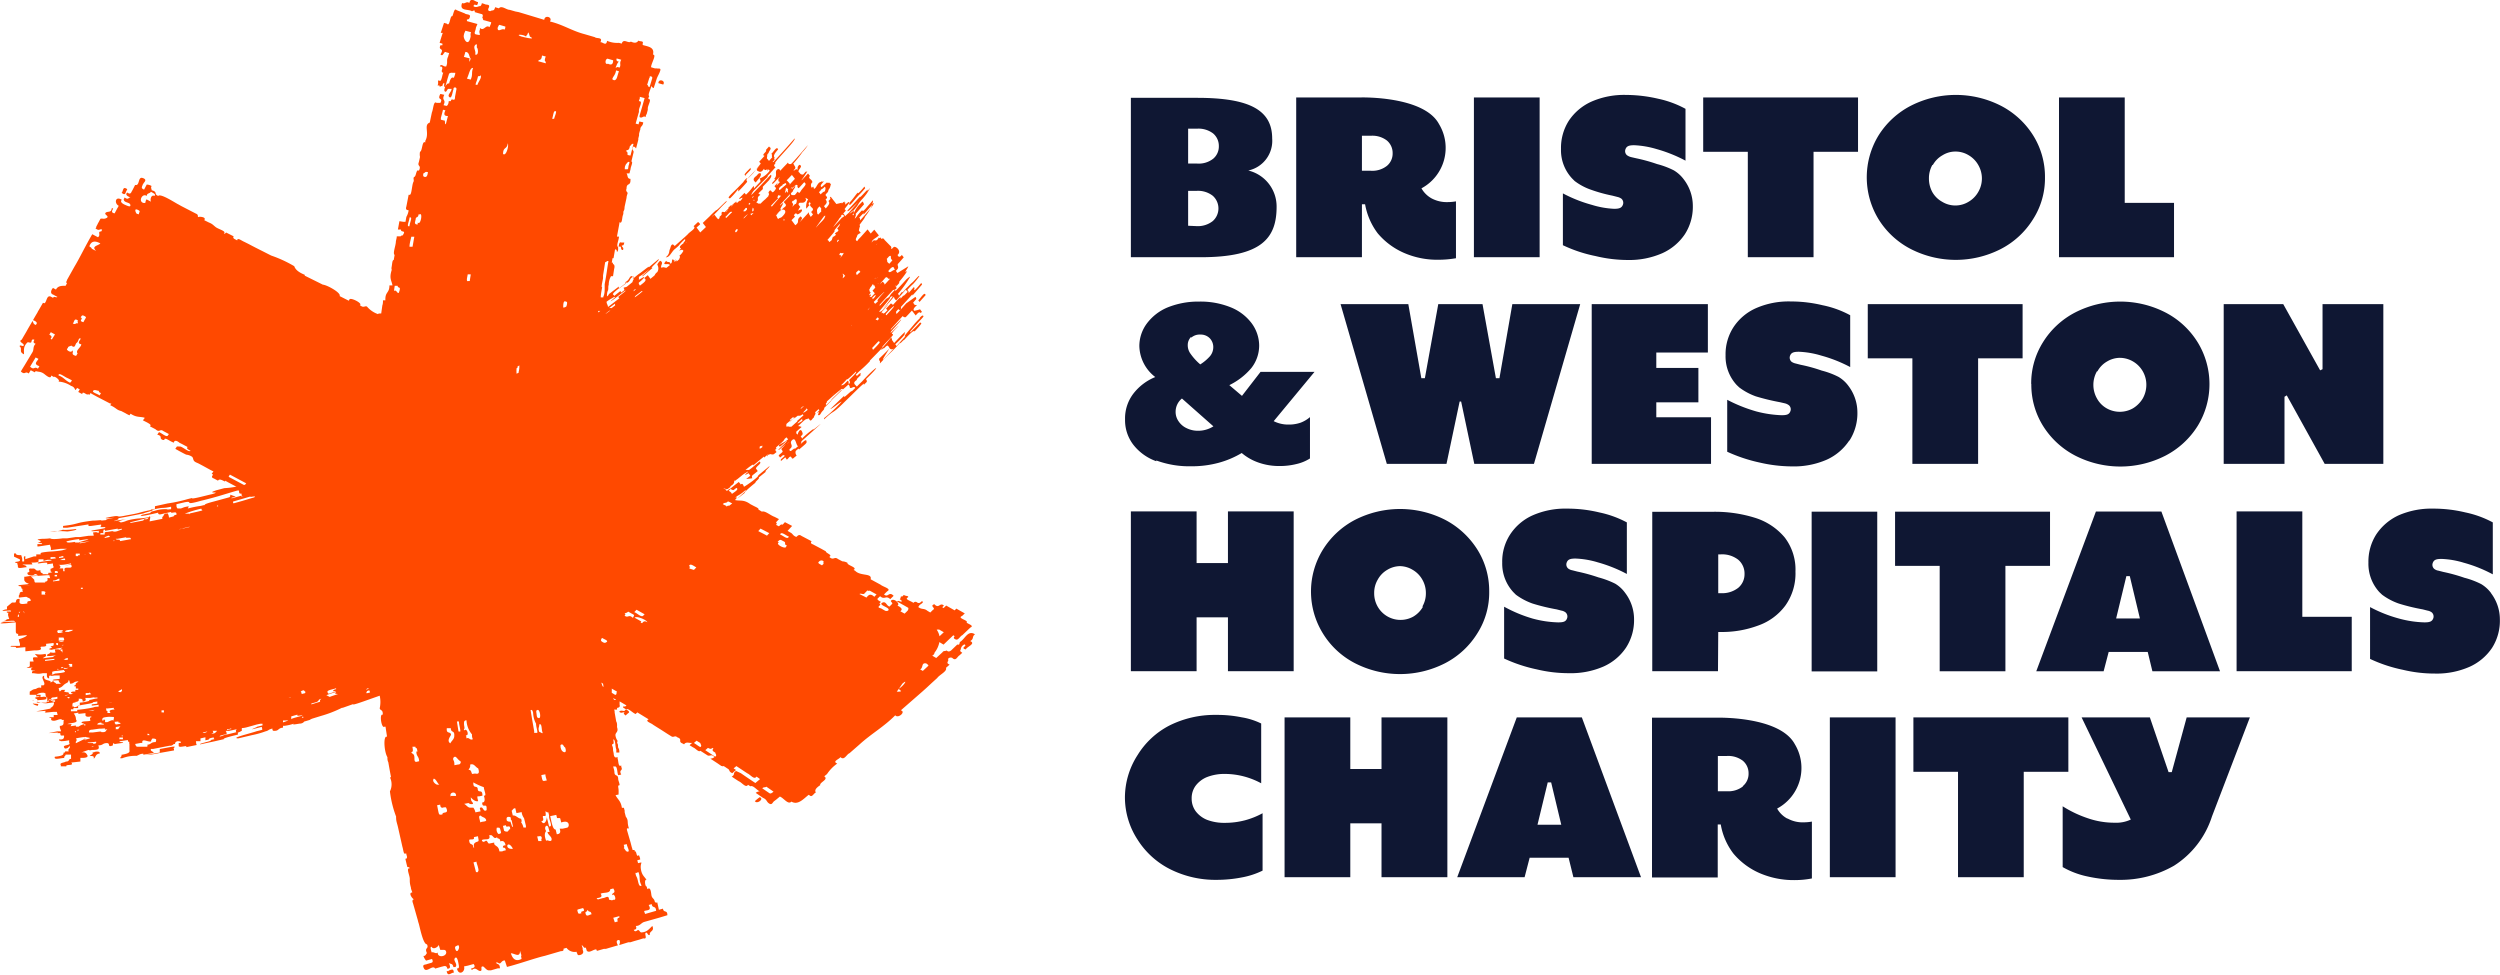
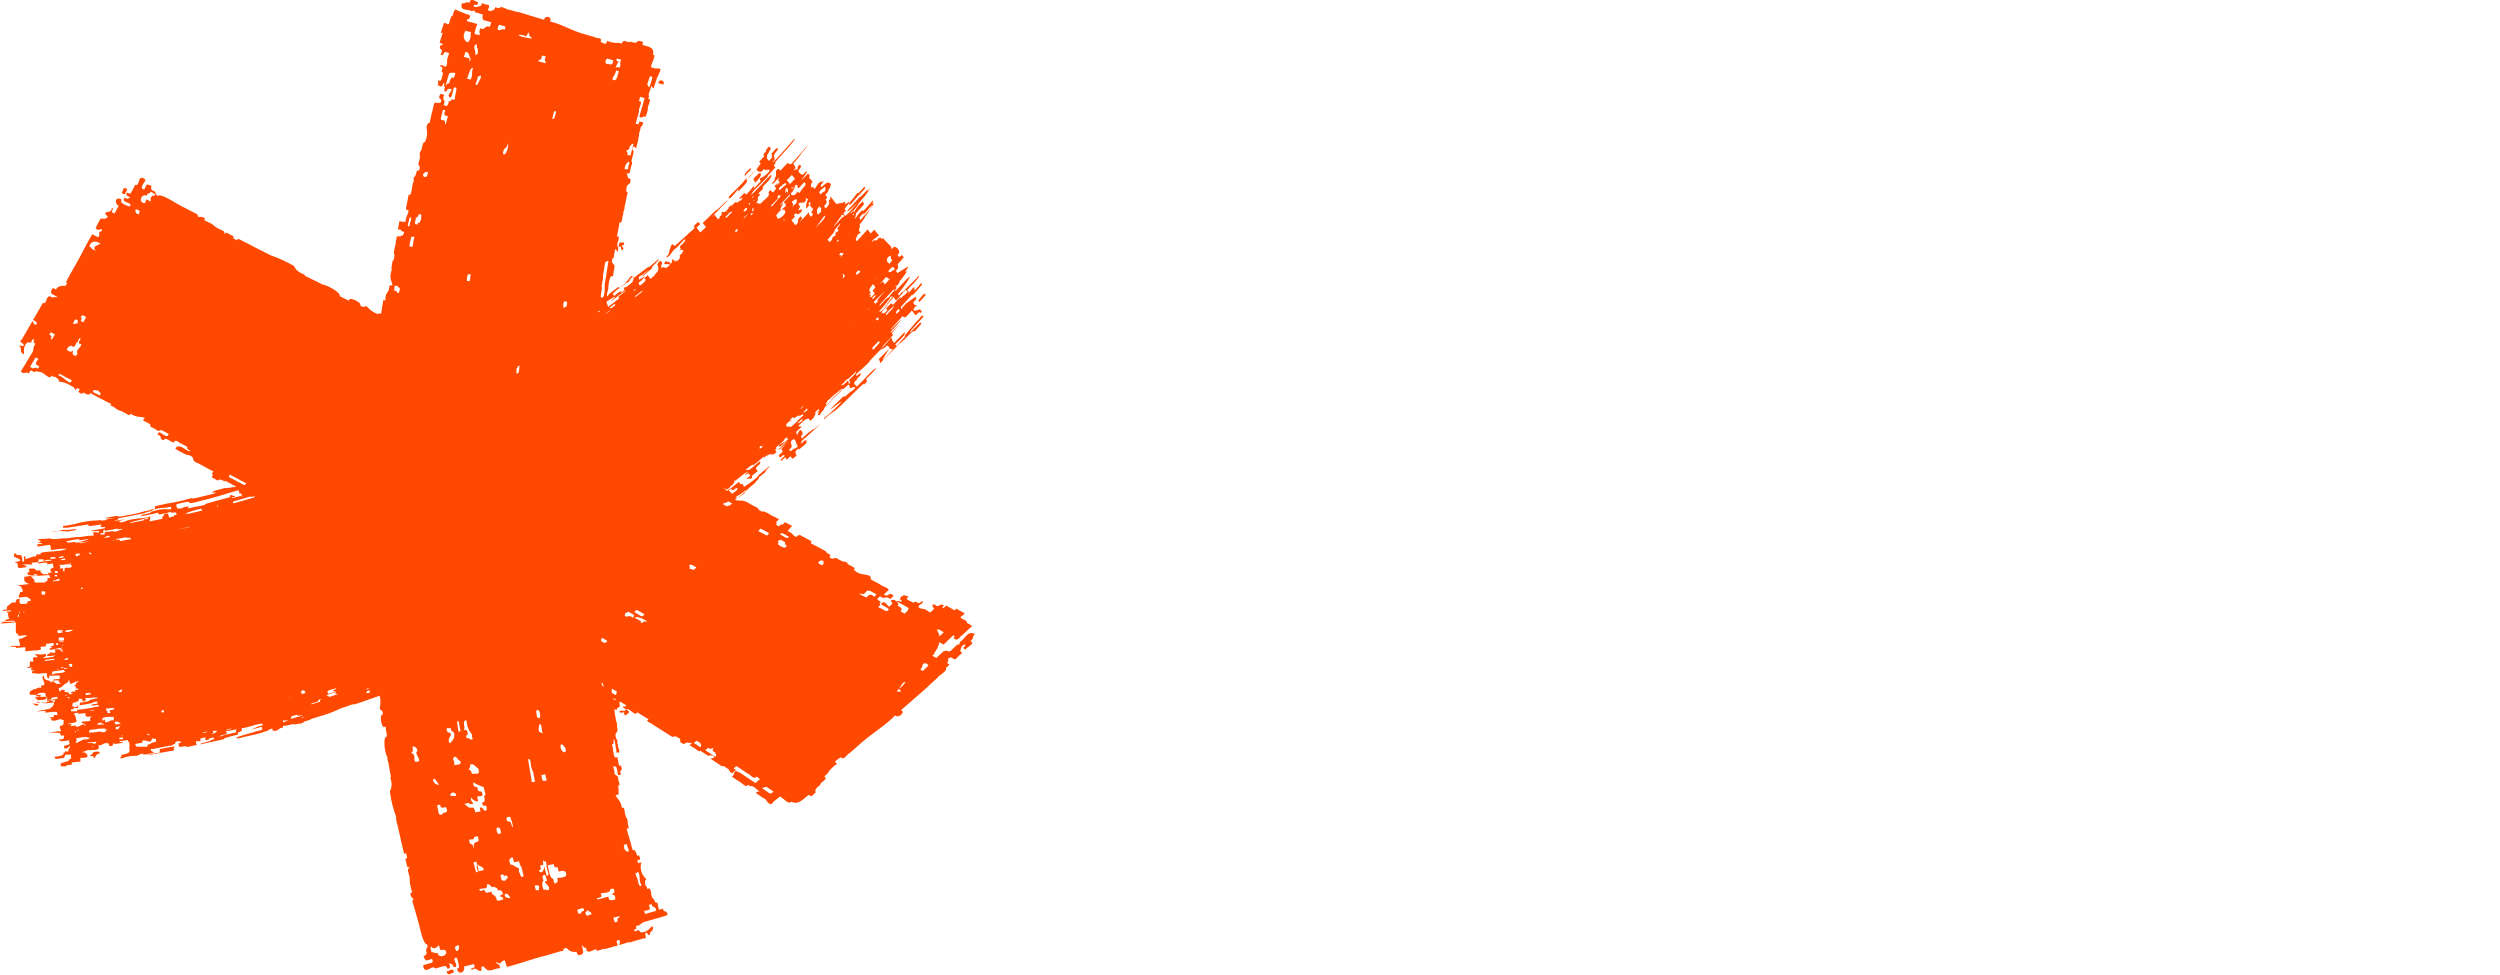
<svg xmlns="http://www.w3.org/2000/svg" viewBox="0 0 197.79 77.13">
  <defs>
    <style>.cls-1{fill:#ff4900}</style>
  </defs>
  <g id="Layer_2" data-name="Layer 2">
    <g id="Layer_1-2" data-name="Layer 1">
      <path class="cls-1" d="M49.39 19.19h-.23c-.16-.08-.18.14-.22.32h.16c.06.09 0 .28.19.27.09-.25-.12-.19-.09-.38.12.07.16-.06.19-.2M35.5 76.83h-.16c.08.5.37.09.56.13 0-.42-.25-.19-.4-.18m16.59-70.2l.38.11c.22-.32-.38-.5-.38-.11M7.47 59.52h-.15c.09.16-.15.19-.22.29.17 0 .34 0 .32.13v.08c.18-.13.11-.36.48-.41 0-.16-.19-.18-.46-.11m52.35-45.06c.19-.26.53-.56.37-.74-.07 0-.14 0-.23.12l-.09.1c-.34.24-.21.38-.05.52m12.86 9.32l.1.13.19-.22c.1-.1.19-.21.29-.32-.07-.33-.38.23-.58.41M3 55.76c.17-.09-.25-.07-.36-.1s0 .1.34.18c0 0 .07-.07 0-.08m69.95-30.64s0-.15-.56.48c-.37.45-1 1.14-.73 1l-.26.28c-.18.19-.34.38-.44.5a1.71 1.71 0 00-.11-.14c.11-.1.27-.25.5-.49s.29-.36.23-.35c.19-.34-.25.13-.82.74l-.11-.16-.06-.08v-.05l-.06-.17a11.45 11.45 0 01-.77.91 1 1 0 010 .1l.16-.17v.08c.12-.11.27-.31.35-.24s.09.13.14.2.19.13.34 0c-.27.28-.53.57-.8.84s.23-.49.43-.82c-.37.38-.59.59-.81.8 0 .07 0 .13.07.2v.07a.3.3 0 000 .1c.81-.87.81-.76 1.61-1.65v.07c.16-.17.32-.33.28-.25.74-.81.79-.75.85-.7.89-.94.37-.55.46-.74-.42.47-.46.46-.8.83v-.1l.78-.87a3.58 3.58 0 00.26-.29s0-.26-.32.13M2.63 55.38s-.09.1 0 .07v-.07M5 41.89s-.1.1-.68.16h-.34a7.42 7.42 0 011.35 0c.61-.08.79-.15.68-.2a5.59 5.59 0 01-1 .07m8.38 17.2l-.75.14v.28l-1.14.19a5.52 5.52 0 001.14-.16l1.13-.2a.61.61 0 010-.14c-.21 0 .45-.27-.37-.11m45.52-45.2l.47-.49a.14.14 0 000-.06.42.42 0 010-.1c-.81.79-.33.48-.41.65M10 15.11l.07-.14c-.39-.29-.3.18-.45.28.32.26.29 0 .38-.14" />
-       <path class="cls-1" d="M77.13 50.18c-.56-.36-.79.39-1.18.61-.06.09 0 .27-.21.2l-.49.47c-.1.07-.21.14-.36 0-.1.08-.24 0-.32.14l-.5.46-.32-.19a.29.29 0 00.19-.24 1.9 1.9 0 00.38-.83l.33.2.77-.74.11.07c-.07.09-.13.17.08.26s.34-.26.53-.34l.63-.6c.32-.14-.12-.26-.3-.39.21-.19-.81-.34-.35-.53l.21-.2-.67-.38-.13.14-.67-.38-.21.2a.41.41 0 00-.11-.07.86.86 0 00.14-.13c-.34-.29-.38.3-.76-.11-.42.16.18.3-.12.46l-.2.2-.22-.13c-.29-.24-.44-.07-.74-.31l.07-.07c0-.13.48-.27.23-.39-.12.1-.22.24-.43.07a.19.19 0 00-.24.07c-.18-.15-.76-.29-.43-.44.07-.14-.15-.07-.33-.19a1.59 1.59 0 00-.13.13c-.2-.06-.05.11-.2.2.07.06.21.13.15.19s-.28-.13-.36 0l.56.31.33.19a.26.26 0 01-.09.26.46.46 0 01-.07.07l-.13.13-.34-.19c.22-.15.07-.3-.23-.45.24-.12-.19-.54-.43-.44s.12.21 0 .32l-.2.2c-.24-.07-.27-.45-.56-.31s.24.3.42.44 0 .27-.2.2l-.33-.19c-.5-.11.16-.26-.13-.38a1.59 1.59 0 01.13-.13c-.16-.09-.32-.17-.27-.26l.2-.19c.36.32.45-.1.8.23l.27-.26c-.38-.4-.42.18-.76-.11l.14-.14.06-.06.07-.06c.34-.19-.35-.34-.54-.51l-.79-.43c.14-.52-.81-.22-1.23-.68l-.12-.06c.36-.2-.55-.37-.48-.56a.9.9 0 00-.41-.12l-.34-.18c-.3-.24-.35.15-.69-.17.3-.16-.28-.29-.27-.44l-.34-.19-.68-.36c-.22-.08-.17-.16-.11-.25l-.8-.42c-.21-.16-.3 0-.41.08-.26-.1-.26-.21-.4-.31l-.29-.17.12-.13.24-.26-.57-.3-.18.2c-.15-.06-.21.07-.3.13l-.23-.12c.09-.06.08-.13 0-.19l.24-.26-.35-.18c-.31-.1-.76-.51-1-.41l-.28-.17c.07-.1-.22-.2-.4-.3l-.23-.12c-.55-.4-.82-.23-1.22-.33l.17-.2h-.14l.15-.12a3.09 3.09 0 00.6-.42c.52-.28-1.52 1.36 0 .17-.08 0 .21-.3.85-.81-.1 0 .26-.28.26-.34v-.07l.58-.47c-.27.1.38-.43.24-.41l-.87.72c.08.09-.89.78-1.13.9-.06-.13-.1-.32-.27-.17 0-.07-.1-.14-.14-.21l-.22.17-.44.35a.29.29 0 00.25.12l.22-.17c.24.12-.15.32-.37.49a.64.64 0 010-.07.86.86 0 00-.24-.19 2 2 0 00.2-.19s-.12 0-.31.18h-.12l.06-.06-.25-.13c.11 0 .2.1.34.06l.22-.16a.43.43 0 000-.07c.32-.17.3-.32.3-.46a.1.1 0 01.05.06 1.84 1.84 0 01.22-.17l.32-.26a2.59 2.59 0 01.28-.2.72.72 0 00.2-.13v.06l-.21.17s0 .09.27-.09a2.43 2.43 0 01.14.2l-.33.26.48-.06c0-.09-.09-.18.12-.31l.32-.26-.14-.2c0-.18.53-.42.28-.56l-.29.24-.32.27-.22.16h-.28c.51-.42.68-.5.6-.35l.86-.71a.13.13 0 010 .09l.32-.26a.64.64 0 000 .07v.1L60.7 36c.09 0 .24-.1.32-.06s.17 0 .2 0l.22-.18c-.08-.09-.16-.18 0-.29a.17.17 0 00-.06-.06l.14-.12c.49-.4.53-.49.55-.56l.15-.13s.09.1.13.16l-.22.18c.46-.23-.76.74-.51.66l.57-.49s-.24.27-.38.41l.09.14c.14.14-.52.37-.2.48v.07l.11-.08c.15-.17.22-.13.28-.06l-.31.27a.74.74 0 000 .14l.35-.3.12.19.1-.09c.32-.43.22.19.46-.06l.22-.18a.36.36 0 01-.07-.37l.21-.18.05.07.32-.27c.15-.13.31-.25.27-.35 0-.33-.4.18-.62.32l-.32.27a.25.25 0 010-.07l-.22.16-.07.06c-.06 0-.1 0-.12-.07a.43.43 0 000-.07c.42-.29-.08-.45.21-.72s.29.36.46.48c.29-.16.25-.27.28-.39l.11-.1c.47-.42.95-.84 1.41-1.27-.19.13-.65.55-.59.41a6.49 6.49 0 00-.86.72v.11-.06l-.13-.21c.2-.13.16-.23.12-.32-.13-.38-.33 0-.36.2l-.11-.1v-.07a.25.25 0 010-.07l.42-.37a.89.89 0 00-.28-.07l.45-.42c.09-.06.21-.18.26-.12.23-.25.15.38.45-.06l.1-.1c0-.13.2-.28.08-.39l.28-.25.07.09c-.3.31-.14.21 0 .1a.51.51 0 00-.08.17l-.58.53.56-.51a.36.36 0 000 .09c.16.06.2-.16.31-.28s.2-.2.16-.28l.59-.59c-.13 0 .19-.27.52-.59l.27-.27c-.1.2.33-.22.55-.41l.09.13c0 .33.28 0 .4.08a.1.1 0 00.05.06l-.3.29c.13-.22-.54.46-.58.43v-.1l-1.1 1.05c.13 0 .73-.54.9-.58a11.23 11.23 0 01-1.39 1.3v.1c.94-.89.49-.25 1.7-1.46.73-.7 1.71-1.72 1.41-1.24l.27-.27c0-.07 0-.14-.07-.21 1.36-1.31.83-1.07-.31.18-.14.13-.28.27-.41.41-.12-.16-.4-.28 0-.53v-.07c.1-.11.21-.22.32-.32-.13.05.19-.42-.32.08a.44.44 0 00-.08-.11c.5-.5.55-.47 1.11-1.06v-.05l.8-.82.26-.27c-.45.31.89-1 .76-.94.09-.19-.44.18.46-.73-.14.07-.84.85-.58.43.41-.45.9-1 .75-.91-.33.36-.37.35-.79.81v-.07l.52-.57c.33-.36.67-.72 1-1.09-.1.11-.2.21-.29.32l-.29.31a.21.21 0 00.24.09c.17-.17.33-.35.49-.52a1.13 1.13 0 00.1.13c.06.09.13.17.2.26.18-.23.31-.32.39-.19l.1-.1-.15-.2a3.74 3.74 0 01-.45.12c-.15-.09 0-.27.2-.44 0 0-.08-.06-.15 0l-.15-.2.25-.29c0-.05 0-.11-.07-.17l-.72.51-.42.47v-.19l.91-1a.3.3 0 000 .1c.26-.28.51-.58.76-.87l-.06-.13c-.9 1.09-.4.28-.58.38v-.06l-.42.48c0-.1 0-.16-.11-.23a3.63 3.63 0 01.46-.48 5.42 5.42 0 00.49-.61c0-.15-.36.33-.54.48s-.33.32-.51.49l-.21.24c-.09.07-.14.09-.09 0-.14.17-.22.28-.26.34v-.06l-.08-.1a8.64 8.64 0 00.96-1.34c0-.05-.15.07-.29.19-.34.38-.62.68-.85.91l-.06-.08-.19.21a1 1 0 00-.24.33 1 1 0 01-.26.17l-.51.56a.42.42 0 010-.1l1.06-1.16c.08 0 .16 0 .29-.16l-.08-.08.26-.29v-.06l-.28.32v-.07c.08 0 .17-.06.3-.25v-.07c.39-.44.83-1.1.5-.73a.69.69 0 010-.1s.21-.32.21-.38l-.86.53a1.13 1.13 0 00-.1-.13v-.07c.29-.24.08-.34.13-.51l.19-.21.28-.32-.15-.19c-.16.2-.27.18-.34 0 .37-.3-.16-.74-.31-.62l-.1.1c-.18.16 0-.1-.15-.19L70 19c-.07-.1-.13-.2-.25-.09a1.47 1.47 0 01-.1-.13l-.06.07-.06-.06c-.26.48-.32 0-.56.4 0-.26.42-.38.56-.57l-.21-.26-.15-.19c-.09.1-.19.2-.28.31a1.47 1.47 0 00-.1-.13l-.15-.2-.46.51c-.11.14-.32.3-.35.42-.27-.09 0-.33 0-.48a.7.7 0 01.27-.17l-.15-.19L68 18a.16.16 0 000-.2c.15-.22.47-.6.42-.63a4 4 0 00.44-.66l-.24.28-.57.65c0-.13 0-.18-.08-.21.23-.25.42-.45.35-.29s.42-.44.67-.72c0 .09-.08.18-.13.29a2.13 2.13 0 00.22-.31c.12-.2 0-.14-.09 0 .1-.27.1-.42 0-.28s-.33.37-.48.56c-.33.37-.24.15-.3.15a2.88 2.88 0 00-.45.53l-.13.14c0-.12.14-.27.06-.37l.67-.77-.09-.2c-.06 0 0-.05-.27.22s-.56.81-.43.82a.12.12 0 01-.14 0c.18-.15.13-.24.08-.33-.21.24-.35.19-.59.54l-.19.2-.27.3c0 .09-.09.22-.23.36a1.47 1.47 0 01.1.13c0 .15-.13.11-.28.29a.26.26 0 01.09.09c-.12.1-.23.19-.24.14l-.1.28-.18.15-.11-.15h-.06c.27-.32.76-.85.54-.74a5 5 0 01.48-.57 5.6 5.6 0 00.74-.79c.19-.2.29-.29.27-.2.54-.6.31-.46.69-.9a3.85 3.85 0 00.67-.93l-.24.28c.29-.53-.68.7-.54.39l-1 1.1c-.08.27.45-.3.81-.63l-.72.83a3.58 3.58 0 00-.3.28.3.3 0 00-.14-.22l.21-.24-.1-.12.35-.46c.13-.05-.23.56.55-.39.3-.35.35-.34.73-.8l-.06-.13c-.42.51-.57.62-.52.46-.3.36-.31.43-.7.86v-.1c-.1 0-.37.33-.3.14a.35.35 0 000-.12l-.05.05v-.1s-.07 0-.22.16v-.07l-.43.1-.25-.32-.2-.26c-.05.06-.1.12 0 .16l-.18.19c.16.15 0 .35-.21.58l-.14-.18.09-.1c.22-.21.1-.34 0-.48a.18.18 0 010 .07c.4-.26-.13-.26.1-.48s.1-.22.21-.36.1-.27.16-.42h-.06l-.11-.12c0 .05-.11.1-.14 0l-.44.38c-.16-.08 0-.25.15-.41v-.06c-.08.06-.15.06-.2 0v.07c-.28 0-.37.56-.56.53 0 0 0-.09-.06-.17l-.1.1a.32.32 0 01.06-.46l-.05-.06c0-.15-.36-.22-.16-.42l-.15-.19-.51.54c0-.06.08-.13.13-.21l.08-.12c.17-.26.33-.5.17-.33 0-.11-.08 0-.26.2-.08 0-.19 0-.25-.1l-.05-.06c-.27-.15.4-.5 0-.61-.19.17-.11.27-.16.41-.06-.14-.17 0-.28.06v-.06c.17-.14.13-.23.07-.32s-.07-.16-.12-.17a9.25 9.25 0 00.73-.92 3.36 3.36 0 00.44-.56c-.36.4-1.08 1.26-1.34 1.5h-.09c-.06 0-.11 0-.15-.12l-.08.09-.27.28-.26.28c-.08-.22-.24-.14-.32 0-.07.21.08.38-.15.63a.09.09 0 00.08.06l-.24.26a.3.3 0 000 .1s.05 0 .25-.22l.29-.3h.05c-.23.18 0 .26-.16.41l-.26.28.13.15a.63.63 0 01-.18.27c-.2.24-.18-.35-.42.07 0 .07.09.14 0 .23v.06l-.27.27a2.71 2.71 0 00-.35.33H60l-.17-.11c.31-.23-.08-.32.33-.58L60 15.3l.35-.34a.36.36 0 000-.09 1 1 0 000-.1l.48-.5c.25-.32.21-.4.15-.44l-.24.25c-.39.42-.79.83-1.18 1.23l-.13.13a1 1 0 01.3-.45c.36-.36.74-.75 1-1v-.07l.11-.12.09-.09a1.54 1.54 0 01.17-.19c.08-.1.17-.19.26-.29a.2.2 0 01-.12-.18l.1-.1c0-.08-.09 0 .19-.35l.69-.77c.5-.55.72-.85.64-.87-.53.61-1.07 1.21-1.61 1.79a.23.23 0 01-.07.07h-.06l.17-.19a.11.11 0 010-.16c-.16-.15.06-.4.27-.65-.1-.3-.35.2-.54.35.11.07 0 .19.08.27l-.26.29c-.05-.06-.1-.13-.16-.19a.15.15 0 010-.06.2.2 0 000-.08l.25-.28-.23.25a.24.24 0 01.11-.26c0-.15.29-.36.09-.46l-.06-.06-.25.28c.16.11-.42.39-.1.46l-.43.47a1.79 1.79 0 01.13.14l-.61.77c-.5.53-.47.42-.52.39-.14.15-.27.29-.22.27-.23.24-.47.49-.71.72-.82.77-.33.48-.41.64a5.72 5.72 0 00.69-.78 1 1 0 000 .1v.1c.33-.33.52-.55.7-.76 0-.06-.05-.11-.07-.16l.47-.49.67-.71-.09.1c-.13.15-.31.31-.15.39s.28.17.51-.18v.06c.07.05.13.09.22 0s0 .07.05.1l.09-.1.09.1a1.79 1.79 0 01-.81.63.27.27 0 01.07.24l-.51.54v-.2l-.1.09a3.72 3.72 0 01-.53.6l-.12-.14-.44.45c.08.07.21-.09.29-.06a.69.69 0 01-.23.28v-.07l-.21.2c0-.05-.09-.09-.17 0l.19-.2c-.1.08-.64.59-.48.35l-.21.21v-.06a.19.19 0 000 .12c-.09.1-.19.19-.28.28s-.15-.09-.27.06V17l-.16.15v.1l.16-.16-.18.18-.09.08-.11-.12-.2-.26a.63.63 0 01-.2.18c.62-.57.56-.61 1.13-1.14.33-.48-.83.78-.77.61a6.9 6.9 0 00-.53.5l-.45.43-.09.09.1.13.15.19-.07.07-.38.36-.29-.39.28-.25c0-.06-.1-.13-.16-.19l-.36.34c.27.15-.29.42-.45.63l-.18.17-.09.08-.79.7a.13.13 0 010-.06c-.06 0-.1-.13-.2-.06s-.11.26-.17.38 0 .38-.32.61c.31.05.47-.47.74-.66.07-.06.17-.14.3-.27 0 0 .14-.21.49-.51 0 .07.05.15-.11.25v.07c-.38.28-.34.35-.21.43l-.09.1c-.11.16 0 0 .18 0a.35.35 0 01.1.08 1.12 1.12 0 01-.33.4c.13.07 0 .18 0 .27l-.24.21c.15-.19 0-.1-.14 0v-.06l.12-.11c0-.06 0 0-.14.08a1.13 1.13 0 01-.1-.13c-.15.13 0 .23-.19.38-.06-.26-.26-.06-.34-.25-.43.46.18.14.29.34l-.27.22c-.13 0-.23-.1-.39 0-.15-.17.23-.4-.11-.56a.85.85 0 00-.23.31.55.55 0 010 .59.53.53 0 00-.2.24l-.05.05-.29.24-.21-.29-.19.16-.1.07c.31.17-.08.39-.33.6l-.09-.14v-.1a2.46 2.46 0 00.39-.36s.06-.07 0-.08l-.39.22a.59.59 0 000-.23c.13-.09.2-.12.35-.23 1.26-1-.47.42 0 .14l.76-.64c-.42.17.71-.73.43-.66l-.76.64c.14-.23-.55.38-.8.53l-.1.08-.28.23c-.07-.07-.12-.21-.24-.13s-.12.3-.43.45a.36.36 0 00.07.1l-.58.42a.25.25 0 010-.07.54.54 0 010-.1l-.79.6s0 .08-.15.18c0-.15 0-.3.07-.45s0-.31.07-.46a1.4 1.4 0 01.18-.69h.16l.09-.58c.07-.23 0-.37-.1-.38a.43.43 0 000-.11h-.09l.06-.35h.08l.12-.7c.1 0 .14.05.14.15s.09 0 .1-.11 0-.15 0-.23c-.17-.08.07-.57.07-.82h-.16L49 17.7a.5.5 0 000-.12c.24.17.2-.34.28-.55s0-.23.07-.35.05-.22.07-.34l.15-.69c0-.12.05-.24.08-.35s-.18-.13-.08-.38c0-.48.31-.18.31-.66v-.11c-.28 0-.2-.29-.31-.43h.23l.09-.35c0-.17.23-.58.06-.59.06-.23.11-.46.17-.7s-.21-.15 0-.49a.32.32 0 01.2.16q.09-.33.18-.69v-.11l.06-.23v-.13a3.57 3.57 0 01.1-.35c0-.28.2-.22.23-.56l-.31-.07-.06.23-.23-.06c.09-.31.17-.62.26-.92v-.12c0-.25.36-.77 0-.73 0-.08.05-.16.07-.23v-.12l.38.1c-.08.27-.15.54-.23.81s-.11.38-.17.58v.11c.21.14.28-.14.49 0 0-.07 0-.15.07-.23l.09-.34v-.12c0-.24.35-.76.05-.73 0-.07 0-.15.07-.23-.16-.09.13-.57.16-.82a.31.31 0 00.19.18c.07-.23.15-.46.22-.69s.2-.4.29-.67-.15-.15-.26-.2h-.16l-.3-.09c0-.31.47-1 .15-1 .15-.6-.39-.63-.81-.76a.56.56 0 010-.12c.09-.24-.25-.13-.34-.23-.15.23-.36.19-.6.08-.2.18-.58-.29-.72.16l-.22-.06a2 2 0 01-.94-.16c-.07.46-.35.08-.53.11.22-.43-.3-.26-.44-.4l-.82-.24c-1-.26-1.69-.75-2.73-1 .24-.35-.42-.55-.45-.13l-1.72-.52-.3-.09-.26-.05-.45-.13c-.28 0-.64-.38-.86-.12l-.3-.09c-.07.36-.24.2-.36.31-.08 0-.22 0-.18-.19.23-.41-.16-.27-.29-.37l-.22-.07c0 .1-.09.26-.16.24s-.3.16-.5 0c.08-.32.32.17.36-.33-.23 0-.56-.44-.69.08-.22-.18-.35.11-.57 0-.25.68.5.45.77.65.1 0 .25-.18.23.07l.52.15c.09 0 .17.09.07.3.09 0 0 .2.18.2l.53.15c0 .13-.09.26-.13.39-.31-.24-.44.36-.76.06v.13c-.1.24 0 .28 0 .42h-.15c-.11-.05-.3 0-.26-.21l.08-.26c0-.13.09-.26.13-.39l-.83-.23a.93.93 0 000-.13c.1 0 .19 0 .24-.22s-.3-.15-.41-.26L36.12.8c-.18-.19-.23.26-.33.48-.2-.08-.19.89-.44.59l-.22-.06c-.09.26-.17.53-.26.79h.16c-.09.26-.17.53-.25.79l.22.06a.5.5 0 010 .13h-.15c-.22.46.35.16 0 .72.23.26.25-.32.46-.16l.23.06a2 2 0 00-.08.26c-.18.38 0 .42-.16.8h-.08c-.13 0-.35-.25-.42 0 .12 0 .27 0 .15.32 0 .1 0 .16.12.17-.11.23-.13.81-.34.61-.15 0 0 .17-.11.4h.15c0 .21.11 0 .23.06 0-.1.07-.26.15-.25 0 .17-.07.32.08.3l.18-.65.12-.39a.31.31 0 01.26-.07h.23c0 .14-.07.27-.11.4-.19-.1-.3.11-.38.46-.16-.14-.48.48-.34.61s.18-.22.31-.2h.23c0 .24-.38.49-.18.65s.23-.37.33-.61a.12.12 0 11.23 0l-.11.59c0 .49-.28 0-.33.34h-.17c0 .19-.09.37-.18.38l-.23-.06c.24-.49-.18-.32.06-.82l-.31-.07c-.3.56.26.25 0 .71h-.3c-.25-.19-.25.49-.37.75L34 9.7c-.51.18 0 .81-.35 1.44a.65.65 0 000 .13c-.27-.18-.22.68-.42.74a1 1 0 000 .41l-.09.4c-.15.39.23.21 0 .69-.22-.17-.2.41-.35.48s0 .26-.08.4-.11.52-.17.79-.11.24-.21.23l-.18.93c-.09.28.06.27.18.3a1.43 1.43 0 01-.18.52l-.07.39h-.16l-.32-.05-.12.66h.24c0 .16.12.13.21.17s0 .17-.05.26-.14 0-.18.11h-.31c0 .14-.05.27-.07.4 0 .33-.27.95-.1 1.07l-.07.4c-.12 0-.12.31-.16.52s0 .18 0 .27c-.22.7 0 .83.06 1.22h-.24c0 .64-.35.48-.32 1.18h-.19c0 .14 0 .27-.05.4l-.09.64c-.13 0-.23 0-.26.05a2 2 0 01-.87-.6c-.21-.07-.24.15-.56-.11.28-.13-.86-.7-.83-.41l-.05.06-.71-.36v-.06c0-.26-1-.82-1.34-.85l-.36-.18-1.07-.53v-.07c-.55-.22-.75-.45-.83-.68a9.8 9.8 0 00-1.82-.84l-.12-.06-.59-.3c-.36-.18-.72-.36-1.07-.55l-.36-.18c-.22-.09-.55-.37-.55-.11l-.23-.12c-.09-.06-.11-.13-.05-.2l-.59-.3c-.05 0-.08.13-.19.07.24-.18-.42-.33-.64-.5s-.25-.25-.55-.37l-.36-.18c.2-.26-.39-.3-.47-.25s.05-.18-.17-.26l-1.18-.61-.23-.13c-.17-.07-1.41-.9-1.59-.67-.39-.15 0-.31-.52-.45 0-.11-.1-.22 0-.33a.86.86 0 00-.39-.12l-.21.4c-.26-.1-.17-.21-.13-.33s.07-.13.11-.2.29-.27-.1-.39-.2.66-.59.55c-.06.13-.13.26-.2.4a2 2 0 00-.11.2c-.06.08-.12.14-.31 0-.16.14-.07.27.25.39-.16 0-.17.23-.46 0a.91.91 0 01-.07.14c0 .3.47.22.52.44s-.2.1-.43 0-.4-.25-.24-.39c-.52-.34-.62.28-.25.47a1.28 1.28 0 01-.11.2l-.21.4c-.5-.07.12-.51-.24-.38 0 .35-.35.19-.48.34s.33.26.09.4-.39 0-.5.08a.83.83 0 01-.07.13 1.28 1.28 0 01-.11.2 2.29 2.29 0 01-.14.27c0 .05 0 .09-.07.14.32.27.33 0 .53.11a.91.91 0 01-.07.14c-.34 0 0 .27-.26.46l-.45-.24c-.51.86-1 1.89-1.4 2.55l-.6 1.07c0 .09-.13.18 0 .26l-.11.2c-.32 0-.61 0-.76.3l-.22-.12c0-.08-.38.4 0 .52l.11.06.22.12c-.07.1-.31-.1-.33.08l-.23-.12c-.29-.07-.28.4-.45.54-.07 0-.14-.06-.15 0l-.23.4-.08.14a1.28 1.28 0 00-.11.2c-.12.2-.24.4-.35.6.31.11.38.24.21.38-.23-.1-.16-.21-.25-.31l-.35.6-.15.27-.2.34-.15.26c-.33.17.2.29.16.45s-.31-.1-.33.08c.26.2-.1.43.35.63 0-.31-.07-.6.25-.92.08-.1.31.1.34-.08s.09-.2.23-.15c-.05.12-.15.23.1.32-.24.23-.12.44-.25.66l-.6 1c-.11.18-.22.35-.32.53.35.32.32-.07.62.16l.16-.26.33.17c0-.09.1-.1.19-.07s.31 0 .58.22.5.36.52.1l.22.12c0-.12.55.26.35.36a2 2 0 011 .34c.45.13.22.55.48.16l.21.12-.12.2.32.17c0-.32.4.16.45 0l.11.06.09-.14.21.12.33.18 1 .52h.11l-.09.14c.5.22.48.37.87.46l.33.17.1.06.22.11.09-.13c.48.32.73.21 1.11.32 0 .07-.09.14-.14.2l.11.06.22.11c.17.1.38.2.23.31l.44.23c.34.31.33-.07.63.15l.43.23-.09.13c-.11.14-.48-.21-.69-.28l-.14.2c.48.12.09.29.45.42H13c0-.27.41.08.63.16l.11.06c.05-.2.21-.21.46 0l.22.11.32.17.11.06c-.15.11.06.2.23.3-.15.12-.55-.26-.8-.34l-.28-.01-.13.19.32.18.32.17.22.11a1 1 0 01.47.17c.15.16 0 .33.4.48l.11.05.32.17.64.35.22.11-.05.06-.09.13.11.06c-.07.11-.19.22.07.31l.32.17c.07-.13.21-.1.41 0s.14.06.16 0l.21.12.64.34h.08a6.1 6.1 0 01-1 .13l-.64.17c-.93.31.52.05-.31.3-.55.12-1.72.45-1.6.31l-.33.08a11.3 11.3 0 01-1.61.35l-1 .22v.21c-.2 0-.39.08-.33.1 1.15-.29.79-.09 1.6-.27a.44.44 0 010 .2c-.19 0-.32.05-.28 0a2.61 2.61 0 00-1 .12c-.38.08-.36.12-.33.17l-.65.14c-.51.23.59 0 1.24-.16 0 .2.19.14.41.08l.62-.14a.19.19 0 010 .07c.19 0 .42-.11.42.08v.08c-.14 0-.2.06-.22.12l-.37.1a.8.8 0 00-.1-.33c-.41 0-.25.2-.43.28v.08a.19.19 0 010 .07l-1 .2a.29.29 0 000-.09v.04l.04-.2v-.08l.44-.12-.44.11c0-.11-.06-.06-.09 0-.73.15-.66.05-1.44.2-.48.1-.31.14-.82.23 0-.06-.09-.08-.18-.08a2.28 2.28 0 01.68-.17 6 6 0 00-1 .14c-.09 0 .32-.11.34-.16V41l.66-.12 1.32-.26c.14-.09 1-.25.65-.28-.92.17-.85.23-1.64.37l-.33.06c-1.2.26-.14-.13-1.65.2-.1.09.44 0 .66 0-.56.08-.63.13-.66.18l-.38.04c.12-.08-.26 0-.66 0-1.5.18-1 .26-2.35.42v.14h.34L7 41.49a.34.34 0 000 .1c0 .07.33 0 1-.09v.14c-.28.14.46 0 .32.11.14.07-1.52.24-1 .28l.52-.03c0 .1-.3.1-.48.13l.06.25-.42.01-.67.1h-.34l-.68.1h-.34c-.95.13-1 0-1 0-.54.07-.58 0-1 .09.11.11.51.1 0 .28.1 0 .48 0 .33.09h-.34v.17c0 .05.44-.05 1-.12 0 .08.05.17.07.26a.94.94 0 000 .16l.76-.1h.4c.15 0 .14 0-.27.12a8.52 8.52 0 01-1 .1c-1 .09-.62.15-.71.22h-.34v.16h-.19l-.68.22A1.87 1.87 0 002 44c-.14 0-.12.14-.09.26v.16h-.15a1.36 1.36 0 010-.17c0-.11-.05-.22-.08-.33-.25 0-.41 0-.42-.13h-.15v.25l.45.21c.1.17-.15.18-.35.21 0 .05 0 .1.15.07a2.27 2.27 0 00.06.25c-.07.29.43.09.68.1 0-.17-.21-.15-.32-.22h.78a.28.28 0 00-.08-.15c.21 0 .61 0 .57-.13v-.13h.39v.13l.56-.16v-.14h.32a.1.1 0 01.09.13h.26v-.15A.55.55 0 004.9 44h.6a.09.09 0 00-.06 0h-.26C5 44 5 44 5 44.1a.09.09 0 01.06 0l-1 .12h-.34v.07c.4 0 .37 0 .33.06-.89.09-1.24.16-1 .23 1-.15.61 0 .68.06l.46-.06c0 .1 0 .2.07.29A.6.6 0 014 45a.29.29 0 000 .09c0 .14 0 .16.16.16a.69.69 0 01-.34.07v.11a.44.44 0 01-.17 0h-.28a.28.28 0 010-.09c-.16 0-.17-.11-.18-.24-.46.17-.29-.19-.66-.11-.49-.08 0 .29-.33.29-.17.29.47.3.55.14a.24.24 0 01.24.12 5.14 5.14 0 00-.99.09h-.08v.25c0 .08.12.23.28.27s0 .05 0 .07l-.68.07c-.19.09 0 .11.7 0h.15c-.18 0-.48.06-.88.09.39 0 0 .21.42.23h-.14c0 .07 0 .14.05.21h-.06c-.28 0-.16.21-.27.29v.17l.53-.06h.08c.12.1.36.1.32.33-.27 0-.28.07-.25.19-.35.06-.69.11-.62-.19a1 1 0 000-.17c-.37 0-.22.2-.34.29H.95l-.4.33a1.6 1.6 0 010 .21c-.18 0-.36.09-.35.13l.62-.05a.13.13 0 01.05.09H.55s-.08.1.13.11c-.1.1 0 .33.05.48L.52 49c0 .06-.09.12-.38.17l.76-.06h.18a.15.15 0 01.11.08c-.38 0-.91 0-1 .05-.6.18.93 0 1.06 0v.67c0 .12 0 .24.19.24a.94.94 0 000 .16l.67-.06c.09.06-.38.27-.62.32 0 .11.05.22.08.33s0 .13 0 .2H.89c-.28.13.62 0 .34.17l.78-.07a.24.24 0 000 .08 2.21 2.21 0 000 .25l.68-.07c.24 0 .7 0 .51-.23a.11.11 0 01.06-.07c.26 0 .48 0 .37-.22l.61-.07c0 .14.07.25-.23.24a.1.1 0 00.08.07v.08c-.22.06-.31.12 0 .15a7.84 7.84 0 01.85-.17c-.12.11-.42.17 0 .14v.26a.46.46 0 00-.34-.27h-.27l.06.25c-.21.05-.25 0-.43 0 0 .14-.33.11-.21.28h.23l.56-.06c-.1 0-.29.06-.34.14l-.81.1c.08-.11.38-.12.2-.35a1.82 1.82 0 01-.84 0L3 52h-.28c-.19 0-.08.21-.06.34h-.3v.32c0 .13-.19.12-.25.19a2.8 2.8 0 00.48-.05c-.08.05-.17.1-.11.2s.25 0 .29.06c-.24 0-.24.09-.24.2.33 0 .44.1.85 0h.33v.17c0 .06 0 .24.18.24 0-.13-.06-.29.24-.28v-.24a1 1 0 01.36-.07l.62-.08c-.23.09.57.17-.76.29 0 0-.18.09-.38.15s.07.05.36 0h.39v.08a1.23 1.23 0 010 .19l-.46.05c-.26.1.06.08.37.06a.39.39 0 00.21.28h-.41c0-.11-.21-.09-.2-.23L4 54a.29.29 0 000-.09c-.16-.12-.54-.07-.51-.37v-.08c-.38.1.22.62-.05.76h-.18v.18a.14.14 0 01-.11 0c-.22 0-.23.1-.4.12s-.26.13-.4.2a.28.28 0 010 .09v.16h.85c.09.17-.18.18-.4.2v.09c0 .03.17 0 .16.15.26-.06.86 0 .68-.23h.1v.26c0 .09.16 0 .12-.1h.25a.17.17 0 000 .07h.25a.37.37 0 000 .11h-.13c-.22-.08-.35-.27-.37 0h-.17a.15.15 0 000 .07h-.46l-.29-.07c-.06 0-.09.1.29.07a1.82 1.82 0 00.45.05l.59-.07A.42.42 0 014 56v.06l-1.14.22c.46 0 .89-.08.75 0s0 .07 0 .1l.6-.06h.29l.06.25h-.31v.17h-.33v.06h.19-.06v.16c.29.22.7-.21.87 0h.14c-.1.17.11.45-.33.47a.29.29 0 010 .09c0 .07.06.19.09.28v.06h-.29l-.69.14c.09 0 1-.08.7 0h.23c0 .07 0 .13.05.19h.25c0 .18 0 .35-.4.31v.09h.05l.11.05c.3 0 .49-.05.64-.07a.24.24 0 010 .09v.09c.21.29-.69.12-.33.47.29 0 .26-.15.39-.22a.09.09 0 000 .11c0 .11-.19.17-.09.34h-.29c0 .05 0 .1-.13.1.06.23-.31.28-.68.32-.11.3.47.09.75.1-.06-.13.11-.16.1-.27h.43v.34c-.23 0-.09.22-.41.21-.12.1-.53.08-.4.29a.28.28 0 010 .09h.44c-.09-.2.66 0 .39-.3l.72-.08v-.29h.18c.22 0 .46-.05.37-.21s-.16-.27-.47-.22l.56-.2a.3.3 0 00.26 0h.14c.48 0 .45-.15.38-.36.39 0 .32-.17.66-.18s0 .39.49.18c0-.06 0-.16.1-.19s0 0 0-.06a.77.77 0 010 .15l.71-.1c0-.1-.23 0-.3-.12l.68-.1c0 .07 0 .15.12.15a.17.17 0 000 .16v.49c.08.24-.28.3-.64.37.08.12-.1.16-.08.27h.15a2.83 2.83 0 011.13-.19c.18-.05.24-.16.54-.17v.08l.7-.12c.36-.09-.23-.11-.09-.34h.18L13.4 59h.09a.39.39 0 00.26-.14h.1v-.08c.08-.11.17-.19.45-.1a.38.38 0 010 .1h-.16a2.21 2.21 0 000 .25c.06.12.39 0 .6 0v.08l.83-.17c-.06-.07-.05-.19-.07-.3h.36v-.22l.39-.09a1.42 1.42 0 010 .16v.08l.27-.06c0-.1.19-.13.39-.17v.06l.05.08-.36.08c.54 0-1 .28-.75.33l1.12-.24.74-.17c-.07-.06.31-.17 1.11-.36v-.22l-.73.18-.37.08a1.06 1.06 0 01-.34.11s0-.05.06-.07a4.4 4.4 0 01.49-.12c0-.08 0-.17-.08-.25a1.09 1.09 0 01.25 0l.64-.14c-.08.07-.13.15 0 .29a1 1 0 00.4-.18.44.44 0 010-.2c.24 0 .48-.09.82-.18l.35-.1.28-.06h.18a.79.79 0 000 .13l-.45.11c.1 0-.35.15-.37.2l.79-.2a.1.1 0 01-.05 0c.05.05.05.15.06.24l-.44.11c-.74.24-2.05.54-1.47.57l1.1-.26a7 7 0 001.07-.3.66.66 0 00.28-.13 1.52 1.52 0 01.26-.09c0 .09 0 .21.19.18.33 0 .25-.22.65-.25a.83.83 0 000-.15h.15a3.91 3.91 0 00.72-.17c-.19.11.07.06.44 0 .2 0 .32-.09.36-.16l.44-.13a.9.9 0 01.22-.11l.68-.21a9.33 9.33 0 001.65-.64h.06l.65-.23.2-.07c-.22.18 1.16-.34 1.8-.56l.28-.1a2.26 2.26 0 010 1c.06.21.27.08.24.51-.29-.14-.1 1.14.14.94h.08l.12.79h-.08c-.23.16-.11 1.29.11 1.62 0 .13 0 .27.07.4.07.4.14.8.22 1.2h-.09a1.25 1.25 0 010 1.11 8.38 8.38 0 00.49 2 .61.61 0 000 .13c0 .22.09.45.14.67l.27 1.2.09.4c.08.23.08.68.29.49a2.68 2.68 0 00.07.27c0 .11 0 .17-.13.17.05.22.1.44.16.66.07 0 .16 0 .19.1-.32-.06 0 .55 0 .83s0 .37.09.69c0 .13.08.26.11.39-.35 0 0 .51.14.54-.09 0-.18.08-.09.3.13.44.25.88.38 1.33a2.5 2.5 0 00.07.26c.07.17.34 1.69.66 1.67.18.39-.23.23 0 .7-.09.07-.09.23-.28.22a1 1 0 00.21.37l.47-.13c.13.28 0 .29-.15.33l-.24.07c-.13.07-.44 0-.24.36s.68-.33.88 0l.48-.14.24-.06c.1 0 .2 0 .24.21.24 0 .27-.13.12-.46.12.12.3 0 .36.33h.16c.22-.22-.19-.5-.05-.69s.23.07.28.34.12.48-.11.46c.14.63.7.25.56-.16l.29-.06.47-.13c.33.42-.49.29-.11.46.28-.26.42.1.64.09s-.06-.42.24-.35c.14.1.27.31.44.3h.16l.24-.07.31-.09h.16c0-.42-.22-.27-.32-.46h.15c.27.24.24-.18.56-.16.06.17.11.34.17.51 1.05-.27 2.19-.69 3-.88l1.27-.37c.09 0 .24 0 .2-.19l.24-.07a.8.8 0 00.8.31c0 .07.06.16.09.24s.59 0 .39-.39v-.12a2.25 2.25 0 00-.08-.24c.13 0 .17.29.32.17a2.41 2.41 0 01.08.25c.19.24.52-.11.76-.1 0 .08.06.14.12.1l.48-.14h.16l.23-.07.72-.21c-.16-.29-.12-.43.11-.42.11.22 0 .26 0 .4l.71-.22h.16l.32-.1.39-.11.32-.1c.37.09.06-.35.19-.44s.17.28.32.16c-.05-.32.4-.26.2-.7-.24.21-.4.49-.87.51-.13 0-.17-.27-.32-.16s-.22.08-.28-.05c.12 0 .28-.06.16-.3.35 0 .41-.24.67-.32l1.2-.34.63-.19c0-.46-.29-.15-.35-.52l-.32.09-.13-.59a.13.13 0 01-.2-.07c-.06-.28-.23-.21-.27-.55s-.1-.6-.31-.42a1.55 1.55 0 00-.07-.23c-.09.08-.21-.57 0-.51-.16-.26-.38-.36-.45-.88s.26-.55-.22-.44l-.06-.23.23-.06c0-.12-.06-.23-.1-.35-.23.25-.16-.38-.34-.29v-.11h-.16a2.17 2.17 0 00-.07-.24l-.09-.35c-.1-.34-.2-.69-.29-1v-.12h.16c-.18-.51 0-.6-.25-.93l-.09-.35v-.12l-.06-.23h-.16c-.08-.56-.34-.66-.5-1l.24-.05v-.12a1.89 1.89 0 000-.23c0-.19-.11-.4.08-.38 0-.16-.08-.31-.11-.47 0-.46-.27-.18-.3-.55 0-.16-.06-.31-.1-.47h.16c.18 0 .15.49.24.69l.24-.05c-.22-.42.17-.26 0-.61a.36.36 0 000-.11c-.25.16-.21-.34-.29-.56v-.11c-.19.1-.3 0-.31-.31a1.89 1.89 0 01-.05-.23c0-.12 0-.24-.07-.35a.5.5 0 010-.12c.18 0 .11-.19.09-.38.19 0 .14.57.24.8v.24H49c0-.12 0-.24-.07-.35s0-.23-.07-.35 0-.15 0-.23a.94.94 0 01-.17-.45c0-.22.26-.24.13-.62a.5.5 0 010-.12c0-.12 0-.23-.07-.35l-.12-.69c0-.08 0-.16-.05-.24h.24v-.12c0-.04.28 0 .2-.26v-.27l.54.32a.18.18 0 01-.23.07s-.07.08 0 .12l.2.12-.14.13c-.13 0-.3-.08-.4.06.18.17.27 0 .43.06-.15.08 0 .16.07.24l.2-.18c.19-.1 0-.21-.16-.31.19-.11.51.28.76.37l.13-.13.8.49.1.06c-.34.15.2.29.35.43l.3.19.29.18.59.38.29.18c.17.09.26-.11.44.06.48.17 0 .33.44.5l.1.06c.17-.25.43-.07.65-.12a1.9 1.9 0 00-.21.19l.29.18c.18.06.42.4.56.26l.58.37c.18.08.31-.14.53.13a.51.51 0 01-.32.12l.58.38.1.07.19.13c.07 0 .13.06.17 0a2.9 2.9 0 01.29.19c.26.12.08.25.41.38a3.47 3.47 0 01.29-.25l-.19-.13.22-.18.77.51.09.06c.25.1.55.55.73.26l.19.13.09.07-.37.31-.67-.45-.48-.33-.37-.17c-.29.15-.05.29-.35.44l.19.13.29.19.1.06c.24.1.54.55.71.27l.19.12c.21-.11.5.3.74.4a.51.51 0 00-.32.12l.57.39c.34.15.26.3.49.45s.27-.09.39-.18l.16-.12.3-.25c.3.11.66.68.91.4.52.3.93-.19 1.37-.54l.09.06c.19.16.31-.19.48-.24-.14-.2.06-.39.34-.58-.06-.23.7-.45.32-.7l.22-.18a3.14 3.14 0 01.81-.83c-.43-.18.16-.34.25-.51.31.3.48-.22.72-.31l.79-.69c.93-.85 1.92-1.39 2.83-2.31.22.29.87-.28.44-.39L73 54.69l.29-.26.43-.4.43-.39c.18-.26.81-.53.69-.8l.29-.26c-.34-.13-.06-.26-.11-.39s.18-.21.32-.14c.29.29.39-.1.57-.2l.22-.2c-.07-.07-.21-.13-.15-.2s0-.31.32-.47c.29.13-.38.27.11.4.09-.22.82-.45.35-.66.33-.19.11-.36.39-.54m-2.81-.35l.33.19-.34.32a1.41 1.41 0 00-.22-.52.54.54 0 01.23 0m-5.68-25.31l.08-.1.11-.11a1.61 1.61 0 00-.18.24m1 .92a.4.4 0 01.14-.22l-.17.18m.46-.49a.09.09 0 010-.11 4.47 4.47 0 01.57-.57c.21-.13-.14.26-.53.68m.76-.12a1 1 0 010-.1.14.14 0 010-.06l.16-.18a.1.1 0 01.1.08l.11-.07-.31.33m-.2-1.25l.27-.29c-.16.15-.33.3-.24.38l.11.12c.1-.1.19-.21.29-.32l.47-.53.15.17c-.22.24-.37.39-.32.27l-.25.28c.08-.28-.15 0-.59.48l-.16-.12-.39.42.11.12c-.15.16-.32.37-.39.19l-.06.07a.21.21 0 010-.06v-.06l.52-.56c-.05 0-.67.69-.56.46a12.91 12.91 0 001-1.1.16.16 0 010 .07m-.31 0l.08-.08a.13.13 0 01.14 0c-.24.29-.57.75-1 1.22l-.07-.05c.28-.34.74-.86.86-1.06m-.89 3.38c-.09.18.44-.17-.46.72l-.07-.15c.19-.2.37-.4.56-.59M69 23.57c.19-.19.32-.31.27-.19s0 .07-.22.29a.24.24 0 00-.05-.1m.28 1.7l.15-.16a.18.18 0 01.1.13l-.13.14a.14.14 0 000-.08.17.17 0 01-.1 0m.63-2.16c-.45.49-.58.68-.48.66v.05l-.2.18a.27.27 0 01-.13-.21v.07c.25-.22 1-1 .81-.74m.81-1.88l.09.11c-.15-.13-.44.34-.55.06.21-.26.41-.46.48-.16m-.42-1c.21-.13.11.1.16.19a.64.64 0 00.1.13l-.24.27s-.11-.09-.15-.14 0-.18-.06-.24l.19-.21m-.68 2.12l.19-.2.19-.22c.11-.11.18 0 .25.08h.12l-.42.46a.29.29 0 00-.18-.23l-.22.24.09-.11m-.15-.58l-.19.21a.51.51 0 01.2-.18m-.05.57h-.07a.13.13 0 01.12 0m-.13-3.16l-.09.1a.22.22 0 01.09-.1m-.16 2.69v.06h-.14a.12.12 0 00.09 0m-.44.91a2.21 2.21 0 00.11-.21.56.56 0 00.14-.2.46.46 0 00.07-.07c0 .13.08.15.14.13a.29.29 0 000 .14h.05l-.24.27.27.3a.5.5 0 01.1-.3l-.23.25-.24.26s-.08-.05-.15 0l.11-.11a.3.3 0 010-.1c0-.06 0 0-.13.07a.41.41 0 01.13-.21 1.47 1.47 0 01-.1-.13v-.07l-.06-.08m-.73-5.3a.46.46 0 01-.07.07.46.46 0 01.07-.07m-1.65-.23l.24-.28h-.07l.08-.08a.15.15 0 01.18.12s-.17.15-.15.09l-.24.27c-.25.27-.39.42-.47.49.09-.14.32-.44.44-.58m1.38 4.17c.09-.07.19-.2.24-.14s.09.07.08.11a2.62 2.62 0 00-.26.24l-.06-.08v-.13m-.35 4.25l-.06-.1.07.09M67 30c.07 0 0 .06.29-.19l.44-.42v.09l-.16.19-.3.3c-.06.06-.12.12-.06.16a.2.2 0 010 .22h-.08a.25.25 0 010-.07l-.09.09.1-.08c0-.06 0-.12-.07-.17l-.28.28c-.09.05-.18.11-.24.07A5.54 5.54 0 0067 30m-.13-8.18l-.19.2v-.07c0-.08.08-.15 0-.2a.74.74 0 000-.14c0 .06.11.12.16.19m-.44-1.66a.8.8 0 01.09-.14.27.27 0 00.25 0c0 .11-.14.27-.3.43.22-.28.07-.22 0-.24m-.13-1.23l.07.05-.16.16c0-.07 0-.14.12-.24M66 31.11l-.32.3.3-.29m-.57.65c.54-.5.84-.74 1.17-1a.5.5 0 00.13 0l-1.23 1.18-.15.13c0-.06.06-.12 0-.16l.1-.1m-.5-16.81a.89.89 0 00.32-.24c.1.08.06.23 0 .38-.08 0-.2.09-.32.23l-.14-.18a.65.65 0 00.17-.19m-.13 1.3l.15.2a.33.33 0 000 .21l-.25.26-.07-.08c0-.18-.12-.33.21-.59m.33.77h.12l-.06.06c0 .07 0 .16-.46.59-.07.09-.16.18-.24.27s.39-.57.64-.9m-3.84-.06l.48-.5c-.39.24.53-.89-.12-.29-.06 0 .08-.13.22-.29l.56-.6c0 .07 0 .15-.13.25l-.36.37c.07.14.34.24 0 .45l-.1.09-.05.07c-.17.13-.57.55-.52.4m.84-2.06l.07-.08a.36.36 0 00.11.14.17.17 0 000 .2l-.06.05a.61.61 0 01-.05-.12 1.14 1.14 0 00-.15.16c0-.11.09-.25.05-.35m.49 1.06a.68.68 0 01.12-.13v.05c.31-.35.33 0 .21.22-.07 0-.16.09-.26.22a.18.18 0 010-.07c.09-.12 0-.19-.06-.29m0-1.09a5 5 0 00.43-.39l-.39.43m.06 18.09h.12l-.17.14-.21.19a.32.32 0 000-.14l.22-.2m-.11-18.15l-.08.06c.06-.06.12-.11.17-.1l-.06.08m-1 20.37v-.06c.2-.14.4-.22.54-.33s0 0 .06 0c-.67.62-.53.42-.58.4m.45-17.56s0-.06-.09-.08L62 17.3l.08.1-.17.17m0-.46c-.14.16-.21.09-.33.21-.08 0-.11-.21-.18-.28.13-.14.26-.27.34-.37s.39-.16.39.09c0 .09-.09.22-.22.35m.37 18a1.59 1.59 0 01.13-.13.39.39 0 01-.13.13m1.21-2a.17.17 0 000 .18c-.31.19-.7.44 0-.18m-.4.22l-.48.43h-.22c0-.07-.09 0-.16 0a.32.32 0 010-.23c.62-.55.45-.28.88-.64h.15c.08 0 .16-.06.25-.12l.06.09-.51.45m.29-1a.54.54 0 01.26-.19l-.25.23m.18.28c.23-.22.26-.28.28-.33l.08.13c-.14.1-.28.24-.36.2m.36-16.8a1.13 1.13 0 00-.11.68c.06-.07.12-.13.17-.2l.1-.09c-.13-.05-.1-.13 0-.23l.08.1c-.12.15 0 .25.11.35s.09.19-.08.33l.15.19a1.2 1.2 0 01-.18.2l-.14-.24v-.13l-.72.78-.12.12a1.15 1.15 0 00.3-.44l-.11-.13c-.42.31 0 .4-.43.7l-.2-.27-.1-.13.28-.28a.47.47 0 01-.09-.12l.11-.13c.06 0 .12 0 .15.06s.48-.21.36-.38c-.1 0-.21.07-.31.09l.1-.13v-.05a.94.94 0 01.1-.1l-.14-.18c0-.33.37 0 .55-.3.09-.1 0-.17 0-.25a1.2 1.2 0 01.21.13m-.85-1.14v.06c0 .08 0 .14.1.19l.44-.48.11.13c0 .17-.32.42-.41.62l-.11.12a.63.63 0 00-.11-.12l-.08.09a1 1 0 01-.14.17c-.16.06-.52 0-.16-.28 0-.14.24-.32.17-.43l.09-.08m-.35-.76v-.05l.05.07c.07.09.14.17.2.26-.18.19-.31.33-.4.44s0 0 0-.05a3.33 3.33 0 00-.25-.28c.1-.09.21-.21.36-.37m-.41.2v.05h.06m-.32.44s.09 0 .19-.1a.21.21 0 01.08.06.16.16 0 000-.16v.22c-.18.16-.24.19-.41.35s-.13.06-.16 0 .16-.25.27-.28m-.32-.28l.05-.06a.18.18 0 00.07.08l-.27.28a1 1 0 01.15-.3m0 1.32l-.09-.12.06-.06c.06-.06 0 0 0-.09l.24.05-.73.86-.06-.08.54-.56M60.23 35.3l.08-.06a.16.16 0 000 .07.43.43 0 010 .07 1.31 1.31 0 01-.19.12c-.05-.06 0-.13 0-.2m-.5-18.64l-.07.08c-.08-.09 0-.2 0-.32a.27.27 0 00.07.08.61.61 0 010 .12m0-.74v-.07h.05a.05.05 0 010 .07m-.11-.44l.06.13-.11.1v-.06l.11-.13m0 1.36l-.18.19a.49.49 0 01-.07-.11l.25-.08m-.25-.73l-.09.09a.17.17 0 01-.06-.06l.08-.1a.16.16 0 00.07.07m-.16-.11v-.03m-.06 1l-.22.23-.09.09v-.05a1.35 1.35 0 01.32-.29m-.16-.5h.09a.3.3 0 010 .14l-.13.13h-.14v-.05l.21-.26m-.79 1.74a.19.19 0 01.14 0c-.05.07-.08.12 0 .08l-.16.16-.07-.09.08-.13m-.3-1.92l.14-.13a1.7 1.7 0 01-.27.27l.13-.14m-.33.33a.37.37 0 01-.2.21l.21-.2m.31.2l-.08.07-.39.39-.06-.09c.17-.12.42-.54.53-.37M51.41 6.14v-.12c.09.05.22 0 .19.18l-.21.69c-.13 0-.09-.15-.19-.18l.18-.57m-1.79 5.74c.13 0 .21-.08.24-.31.1-.06.15-.25.29-.18l-.18.69-.06.23-.23-.05c0-.14 0-.28-.09-.26v-.12M49.51 13c.1-.06.15-.25.29-.18 0 .11-.06.23-.08.34s0 .16-.06.23h-.23c0-.12 0-.24.08-.35M3 29.17c-.3-.23-.27.16-.62-.16l.44-.73.22.11c-.08.2-.45.41.08.58l-.12.2m1.1-2.31L4 26.8c.12-.12.11-.22-.1-.32l.12-.2.33.18zm2.07-1.53c0 .07-.07.14 0 .2v.06c-.17-.08-.18.13-.41 0 .13-.1.09-.48.42-.22m-.61 4.86v.06c-.44-.19-.46-.4-.94-.59 0-.29.49.14.73.22l.33.17-.08.14m.53-2.27l-.12.2c-.5-.13-.12-.3-.32-.44 0 .28-.61-.07-.33-.17 0-.17.18-.14.27-.21.33.27.29-.11.42-.21s.13-.22.2-.34c.4-.11-.35.36.17.45 0 .24-.49.49-.29.72m.46-2.47c-.46-.11.06-.27-.22-.38.06-.07.09-.2.23-.14s.22.12.18.18-.13.22-.19.34m.47-6c.12-.35.36-.51.87-.23-.17.19-.75.2-.33.6l-.35-.18c0-.07-.11-.13-.19-.19m.8 11.79c-.14-.12-.61-.23-.5-.36s.3 0 .45 0c0 .06 0 .12.17.18l-.12.2M11 16.92c0 .07-.09 0-.16 0s-.33-.56.15-.27c.13.08 0 .17 0 .26m1.21-1.42c-.28-.09-.33.36-.25.47l-.36-.19-.07.14v.06c0 .09-.09.11-.19.08-.41-.13-.05-.81.28-.54 0-.25.25-.18.33-.34.19.11.42.21.29.32M1.5 48.58v.22c-.2 0-.06-.12 0-.22m0-.09a.24.24 0 010-.08h.11a.16.16 0 00-.09.11m.33-.13h.05a.17.17 0 010 .14c0-.06 0-.12-.09-.13m.12 2.81h.14-.15m2.33 1l-.68.08a.14.14 0 010-.09l.79-.08c-.06 0-.06 0-.06.09m-1 2.94a.93.93 0 00-.43-.05c-.06-.21.33-.32.61-.29l.12.05c0 .1 0 .19.07.29a.65.65 0 00-.37 0m.71 1a.28.28 0 000-.09H4v.08m4.19-14.23h.12V42l1-.18v.07l.33-.06a.15.15 0 010 .07c-.29.07-.48.24-.75.12l-.37.06c-.1 0-.25 0-.24.12v.09h-.35a.12.12 0 000-.1.57.57 0 01.26 0 .28.28 0 010-.22m.84.75a.1.1 0 010 .09c-.06 0-.09 0 0-.07h.08m-.45 11.79h.13-.14m-.37-11.94a.28.28 0 000-.09l.27-.11a.11.11 0 01.14.09l-.45.09m.63 13h-.25a.76.76 0 01.25 0m-.83 1.68h.13l.06.08h-.47c-.15 0 0-.17.26-.16m-.22-1.42v.16c-.14 0-.28 0-.42.06a10.92 10.92 0 01-1.27.19v.11h-.5v-.07a.19.19 0 000-.08h.2a.31.31 0 010-.1h.37v-.11c-.5-.08 1.45-.26 1.14-.35l.38-.06v.17l-.44.06v.1l.48-.06m-.4.46H7l.5-.07m.32-14.09a.24.24 0 000 .08h-.24a.53.53 0 00.2-.09m-.32 13.06c-.1.06 0 .09.25.06a.19.19 0 000 .08c-.22 0-.35.08-.65.12a.2.2 0 000 .07 3.17 3.17 0 01-.75.14v.07a.38.38 0 010 .1c0 .06-.09.12-.39.19h-.07a.11.11 0 000-.05h-.12a1 1 0 000-.12c0-.11 0-.2.24-.2v-.05c.23 0 .3-.11.25-.25.21 0 .35 0 .31.22.25 0 .3-.12.21-.28h.38l.37-.06M6.4 46.5h.15v.09H6.4v-.09m.66 8.28l.16.14-.44.08v-.17h.27M7 43.73h.21a.62.62 0 010 .13h-.06a.69.69 0 00-.15-.13m-.24.17h-.1a.21.21 0 01.14 0m-1.53-1a.15.15 0 010-.07 6.58 6.58 0 011-.18.34.34 0 000 .1c1.69-.25-.12.12 0 .17.37 0 .87-.14 1-.13h-.13a3.7 3.7 0 01-.87.2c.29-.14-.47 0-.33-.12-.72.12-.64 0-.67 0M6.18 44H6a.59.59 0 010-.2h.31v.13h-.13m0 .1h-.1zm-1 5.9c0-.06.21-.08.37-.1h.26a.3.3 0 00-.11.07l-.3.1a.81.81 0 00-.25 0m0-5.78a.41.41 0 010 .09h-.37c-.08 0 .18-.09.32-.13m-.76 1h.19a.24.24 0 01.05.15h-.25a.21.21 0 000-.16m.19.31a.21.21 0 000 .12h-.19a.21.21 0 010-.12h.27m-1 1.56h-.31v-.26h.31c-.16.06-.09.07.07.06-.09 0-.13.08-.1.17m0-1v.08h-.76c-.08 0-.09-.12-.1-.22a1.79 1.79 0 00-.28-.27l1.26-.09h.22a1.68 1.68 0 00.06.24.49.49 0 00-.23 0c.07.16 0 .27-.22.28m.27 4.7a.62.62 0 01.37-.07h-.37m.4-4.66a.2.2 0 000-.07c.31 0 .3-.12.51-.15v.16l-.53.06m.55 4H5a.79.79 0 01-.41.08c-.08-.11-.07-.17 0-.22h.37c0 .08 0 .14-.25.13a.31.31 0 000 .08m-.07.37h.38a.39.39 0 01.06.19l-.43.06a.21.21 0 010-.11v-.1m-.07.39a.22.22 0 010 .17c-.08 0-.15 0-.14-.16h.16m0 0zM4.64 48h.21-.2m-.2 3.21a1 1 0 01.35-.1L5 51v.06c-.2 0-.44.07-.64.11m.3-.44l.38-.07a.15.15 0 000 .07.5.5 0 01-.39 0M5 45.19v-.22h-.47.15c.16-.05.11-.27-.07-.28h.19c.31 0 .62-.08.82-.12a.14.14 0 000 .07l-.5.1.51-.06c.05.11.08.21-.09.23h-.22c-.29 0-.22.15-.2.28h-.18m.14 6.93h.07l.34-.12h.27-.4v.2h-.37c.11 0 .19-.07.15-.16m-.45-.43v-.06h-.04m.47 1.24l-.66.21h.07v-.08a1.68 1.68 0 00.36 0 .34.34 0 01-.05-.14h.12a.53.53 0 00.54 0 .2.2 0 010-.07v-.1h-.06v-.08h.27v.17a.09.09 0 010 .05h-.3c.11 0-.08.22-.38.15m-1 2.5a.18.18 0 01.13-.22 1.32 1.32 0 00.38-.06v.16l-.55.12m.77-.71H4.7l-.06-.25c.28-.06.33-.21.49-.32s.32-.13.26-.28h.1a2.27 2.27 0 00.06.25c.33 0 .26-.19.66-.18-.07.1-.29.13-.21.29-.12 0-.12.05-.12.1H6v.17a.6.6 0 00.19 0 .61.61 0 010 .11h-.23v.13c-.17 0-.35 0-.34.11a.54.54 0 00.19.08.15.15 0 01-.08 0c-.23.06-.28 0-.32-.13a.71.71 0 01-.34-.06l.09-.13h-.28m.63.58a1.17 1.17 0 00-.05.11l-.16-.12h.2m-.38-.09c.05-.06.12-.1.35-.08a.75.75 0 00-.28.06m.35 2.5l.13-.25h-.34c.24-.12.92-.06.68-.37a.69.69 0 00-.18-.47l.37-.07v.1l.56-.06a.57.57 0 010 .14c0 .15.19.18.46.11v.08c-.16 0-.08.17-.07.27-.2.08-.75 0-.69.18a.65.65 0 01.34.17c-.14 0-.19.05 0 .06h-.13v-.14a1.11 1.11 0 00-.45.2H6a.14.14 0 000-.09l-.45.06m.7.35h-.13s0-.07.08-.11a.23.23 0 000 .09m-.33.06H6v.08h-.07v-.08m.79.61v.06c-.06 0-.08 0 0-.06m0-.12a.11.11 0 000 .11L6 58.8a.5.5 0 010-.12.17.17 0 000-.26 6.6 6.6 0 01.77-.12c.11.07.72.05 0 .21a.31.31 0 010 .1m.49.45h.2l-.19.05m.1-.32H7.2c-.17 0-.24 0-.28-.06a1 1 0 00.26 0l.43-.05v.07c0 .07-.12.1-.24.09m.63-.96h-.11l-.55.07h-.3c0-.11 0-.22.25-.22l.56-.08h.08c.23 0 .45-.05.38 0s0 0 0 .07l.38-.06c-.44 0-.12.31-.67.26m.74 0a.09.09 0 000-.05v-.08.12m-.32-.78h-.13a1.29 1.29 0 000-.19h-.14v.1a.12.12 0 01-.06-.18c0-.09.2-.12.39-.14s.27 0 .44 0 0 .2.06.3c-.13-.12-.34.06-.54.12m.26-.73H8.5v-.16h-.07a1.46 1.46 0 00-.05-.2h.12L9 56c0 .07 0 .1.08.12s-.6 0-.35.25m.35.85v-.13a.18.18 0 00.15 0h.14a.31.31 0 010 .08c.1 0 .14 0 .17.09l-.43.07c.06 0 .05-.06 0-.07m.54-2.5c-.57 0-.13-.13 0-.24v.17a.12.12 0 00-.09.06m.08 3.51a.29.29 0 010-.09h.05v.09m-.53-.55v-.19l.37-.06a1 1 0 00-.18.23H9.2m.25.77a.23.23 0 010-.11h.28a.51.51 0 000 .13h.14a3.51 3.51 0 01-.46 0m.87-15.81l-.77.14a.28.28 0 00-.07-.11c-.13 0-.25 0-.28-.07h.13l.71-.13c-.14.1.23 0 .34.07a.41.41 0 010 .11m1.51 15.48h-.18v-.08c0-.08.14 0 .17.08m-1.53-16.84l1.44-.36a.24.24 0 01-.24.12h-.12s0 .08-.09.11l-1 .19m1.25 16.75h-.27.23m.81.58c-.41 0-.33.18-.67.21.05.08 0 .12 0 .16h-.75c-.17 0-.16-.13-.21-.22l.43-.08h.14c-.06-.42.44-.05.7-.12a.17.17 0 010-.07c0-.06.08-.1.09-.16.09 0 .29 0 .31.11m.56-2.18h-.14v-.16h.19v.18m5.13-18.7l.09-.13 1.29.69-.1.12h-.1l-1.18-.63m1.35 1.26h.06m-.33-.18a.21.21 0 01-.08 0h.08m-4.2 2.89l-.47.11a.67.67 0 00-.27.06h-.2.12l.84-.2zm0-1a.14.14 0 010-.06h-.36a8.81 8.81 0 011.36-.41.09.09 0 01-.06 0 .27.27 0 00.1.15c-.23.07-.65.16-1 .24m1 17.34l.38-.09a.2.2 0 01-.1.07c-.16.07-.23.06-.28 0m.56.12h-.24.28m.4 0c.15-.07 0-.06-.2 0h-.11c.21-.06.18-.14.11-.24h.36A2.41 2.41 0 0117 58l-.23.07m.4-18.07h.09a.07.07 0 000 .06h-.1m1.08 17.63l-.28.07a.18.18 0 000-.07c.09 0 .19 0 .33-.07v.07m0-18.3l.36-.1-.43-.15c0 .08 0 .16-.07.2l-1.28.35c-.58.15-.75.24-.64.27h-.09l-.24.06a8.68 8.68 0 00-1 .2c-.18 0 .37-.27-.33-.09l-.26.1h-.23c-.09 0-.09-.11-.12-.17v-.17l.64-.15c.78-.16-.18.3 1.3-.12 1.29-.31 1.83-.51 2.87-.81h.14c0 .13 0 .29.19.23 0 .09.05.17.07.25l.24-.07-.29.09v-.1l-.8.22v-.08m1.8 0l-.32.09-.63.19-.64.18h-.09v-.13l1.38-.4c-.07.07.15 0 .29 0h.07m2.21 17.75V57h.26a.31.31 0 01.15 0 3.23 3.23 0 01-.41.15m.41-1.93c.08 0 .17-.05.22 0h-.22m.24 1.68a.57.57 0 000-.14.19.19 0 000-.08l.27-.08.22-.06v.09c.12 0 .51-.07.36 0-.41.11-.64.17-.79.23m.9-.08h-.11v-.07H24v.07m.13-1.94l-.27.07a.18.18 0 00-.07-.18.31.31 0 01.27-.11.12.12 0 00.09.09.23.23 0 010 .11m1.2.69l-.72.22a.15.15 0 000-.07l.32-.09a.37.37 0 00.29-.22l.19-.08a.69.69 0 00-.11.13.49.49 0 000 .11m.63-.68c-.21-.23.35-.27.64-.38v.08c-.1 0-.26.08-.24.16a.77.77 0 01.25 0l-.62.21v-.05m.76.06c-.29.1-.52.17-.65.23l-.27-.14c.17-.06.38-.14.69-.23h.09a.31.31 0 00-.09.11m2.64-.44a.13.13 0 000 .06l-.15.05c-.08 0 0-.05.14-.11m-.14.25l.21-.08a1.22 1.22 0 01.07.17c-.56.18-.14-.08-.28-.09m2.55-31.51c-.2 0-.14-.26-.38-.17l.06-.4h.23c0 .13.09.12.15.16s0 .26-.06.39m.85-5.27c-.29.1 0-.43 0-.68.29-.1 0 .43 0 .68m0 1.62c0-.26.09-.52.14-.78h.24c-.05.26-.09.52-.14.79h-.24M32.79 60c0-.43-.18-.3-.25-.5.18 0 .12-.21.09-.42h.24c0 .12.06.12.11.12l.05.26h-.09c0 .41.21.36.22.77-.14 0-.38.19-.37-.21m.26-42.39a.59.59 0 000 .13c-.09 0-.23 0-.22-.17l.06-.26c0-.21.21-.07.22-.37h.09c.27-.17.07.89-.13.65m.62-3.61c-.12 0-.28 0-.18-.3.1 0 .15-.15.26-.09h.08c0 .15-.06.37-.16.38M35 8.67l.24.06c-.2.41 0 .45.2.45-.06.22-.11.44-.17.65-.12 0 0-.34-.16-.3l-.23-.06v-.14c.06-.22.12-.44.17-.66m-.71 52.94c.18.06.26.36.42.47h-.16c-.12 0-.48-.29-.26-.49m.33 13.76c-.21.16-.33-.06-.52 0-.06-.21-.15-.46 0-.44.13.26.53 0 .56-.16l.12.4h.24c.08 0 .15 0 .2.08.21.4-.6.62-.64.18M35 64.44c-.1 0-.23.07-.28-.08s-.09-.44-.14-.65l.25-.05c0 .24.14.29.29.21a.76.76 0 00.16 0c.31.62-.32.26-.28.6m.68-6.38c-.08-.24-.38 0-.33-.48h.32c0 .41.31.12.27.62 0 .26-.22.38-.31.58-.31-.19 0-.54.05-.67m0 4.9c-.21-.37.44-.49.4-.07h-.4M36 75c0-.16.12-.15.2-.2s.09 0 .12.11-.18.64-.32.09m.27-14.52l-.32.06c0-.13 0-.26-.07-.39s0-.26.11-.28.25.25.4.33 0 .31-.12.28m0-2.63l-.12-.77h.16c0 .21.07.42.1.64s0 .15-.14.15m8.54-34c.09 0 .06.2 0 .37a.35.35 0 01-.25.09c0-.21 0-.61.22-.46m-.07 35.26c.2.56-.21.4-.3.18s-.05-.24-.07-.36c.23-.18.24.15.37.18M44 8.79c0 .2-.11.4-.16.61h-.16c.1-.22.1-.76.32-.57m-.74 52.92c-.13 0-.3.11-.35-.06s-.06-.25-.08-.37l.32-.06c0 .16.07.33.11.49m-.62-4.42c.25-.17.19.36.27.58s-.14 0-.24 0c-.13-.33 0-.33 0-.62m.21-52.9l.3.08c-.1.24-.1.39 0 .41a.5.5 0 000 .13l-.61-.17c.1-.18.27 0 .31-.45m-.4 51.81c.22-.23.39.75.11.6-.07 0-.12-.08-.13-.23s-.07-.34 0-.37m-.83-53.38c.07 0 .11-.14.15-.23s.1.21.15.31c.54.29-.44.05-.64 0-.62-.19.08-.21.34 0m-.72 26.12l.18-.11c0 .16 0 .32-.05.48v.09l-.17.09a2.67 2.67 0 010-.44.12.12 0 00.09-.11m-.48 35.89l.11.5h-.07l-.14-.41a.34.34 0 01-.28-.07c-.06-.23 0-.32.19-.3s.09.14.14.23m-.26-53.52c.11.16-.12 1.06-.37.84 0-.58.32-.34.37-.84m-.64-9.37l.45.13c0 .08 0 .17-.08.25-.16-.16-.54.27-.53-.15.05-.09.09-.25.16-.23m.11 63.84c0 .15-.09.16-.21.17a.49.49 0 01-.12-.5h.16c.1 0 .12.21.17.36M38 5.94c.18.18-.18.54-.22.77h-.15c0-.13.07-.25.11-.38s.05-.17.07-.26.15 0 .19-.09m-.81 54.52c.31-.14.42.2.64.29.11.32.06.46-.17.42s-.3.11-.35-.07-.11-.23-.21-.23.16-.16.09-.41m.49-57c.1 0 0 .24.07.29s.14.65-.16.52c.11-.3-.26-.6.09-.81m-.74 2.72c.16-.3.24-.89.49-.84-.16.4 0 .49-.19.92l-.3-.08m.3 15.52l-.06.38c0 .07 0 .14-.1.11-.25.1-.1-.3-.08-.52a1 1 0 01.24 0m-.42-19.28l.45.12c-.09.21 0 .25-.05.41-.18.79-.57.11-.53-.14s.09-.26.13-.39m0 1.68c.33 0 .27.36.42.53a2.41 2.41 0 00-.08.25s-.06-.13 0-.27l-.46-.12c.05-.13.08-.26.12-.39m0 52.88h.09a1.8 1.8 0 00.43 1.11c0 .12 0 .25.07.38-.24.13-.28-.18-.51-.06 0-.08 0-.17-.05-.25.31.08.09-.65-.14-.37a.59.59 0 010-.13c.09 0 0-.24 0-.39s0-.25.12-.28m-.16 6.61l.4-.08a.33.33 0 00.35.07c0-.16-.14-.16-.16-.37s0-.15 0-.14.31.38.57.29l-.06-.25V63h.16l.24-.05c0-.6-.36-.11-.38-.58-.08-.24-.37.05-.34-.47a4.8 4.8 0 00.83.38c0 .24.27.74 0 .66.1.33.09.55-.13.55 0 .51.36 0 .35.46v.14c-.28.23-.26-.38-.54-.16l.06.26-.41.08a.85.85 0 00-.16-.37h-.25c-.19 0-.31-.22-.48-.3m.8 3.45h-.08c0-.41-.31-.09-.32-.6.1-.1.45.06.37-.22l.33-.07c0 .16.1.36 0 .41s-.43.08-.31.46m.31 1.97h-.16l-.2-.77.24-.06c0 .13.07.26.1.39s.11.35 0 .4m.2-3.89l-.09-.38c0-.11 0-.16.13-.16.12.15.31.11.41.31s-.33.13-.45.23m1.75 2.29h-.24c-.06-.43-.28-.38-.41-.58v-.12l-.4.08c-.13 0-.14-.31-.3-.2s-.23.07-.28-.07c.18-.15.75.09.58-.39h.08c.23-.07.27.39.55.15 0 .2.23 0 .25.34.21-.08.36 0 .42.31-.09 0-.23 0-.21.18.1 0 .2 0 .23.21l-.24.06m.1-1.61l-.09-.38.24-.05c0 .3.35-.15.33.32-.13 0-.11.15-.21.18a.33.33 0 01-.27-.07m.7 1.43c-.74.1-.43-.81 0 0m-.15 8.27c.27 0 .72.39.71-.2l.12.38c-.07 0 0 .17 0 .27-.36.18-.67.12-.84-.45m1-9.9a1.08 1.08 0 00-.2-.48c.06 0 .07-.12 0-.27-.23 0-.39-.29-.65-.25l-.09-.38c.1-.06.12-.21.29-.19l.09.38.41-.08a1 1 0 00.19.48l.09.36.06.25v.13h-.24m.9-7.58c-.1-.57-.2-1.14-.29-1.71.13-.06.17.08.2.22a1.88 1.88 0 00.23.85c0 .2.07.4.1.61v.12h-.25a.51.51 0 000-.13m.57 8.69h-.24l-.09-.37h.07c.1 0 .23-.07.28.07s-.07.12 0 .26m0-1.54c.1 0 .18-.08.1-.28v-.12h.16c.14 0 0-.34.08-.39a.14.14 0 00.19.09l.06.24v.12c0 .26.34.82 0 .76l-.18-.73c0 .24-.18.69-.42.35m.73 1.52c-.15.06-.22-.1-.36 0-.15-.39-.13-.62 0-.77-.22-.31.07-.59.17-.3l.1.37h-.16c0 .25.48.42.27.72m1.33-1.07l-.4.09h-.24c.11.32 0 .43-.23.44l-.09-.37c-.25 0-.32-.62-.43-1.06l.48-.1.06.25h.16c.05 0 .1 0 .11.1l.06.25c.2-.06.38-.1.51 0s.1.35 0 .38M46 72.26c-.1 0-.22.09-.27-.05s-.08-.24 0-.26l.4-.11c.26.39-.25.14-.13.42m.32-.08c0-.05.16-.05.12-.16h.08c.07.19.23 0 .28.32-.17 0-.43.29-.48-.13m5-.61l.24-.07c.06.38.32.07.35.53l-.87.25a2.09 2.09 0 01-.08-.23c.2-.09.64 0 .36-.48m-.89-2.6h.08c.18.43 0 .6.25 1.06-.26.18-.26-.43-.38-.66s-.07-.23-.11-.34h.16m-1.08-2.22l.24-.06c0 .18.27.58.09.6s-.22-.2-.34-.29c.06 0 .06-.12 0-.25M51 48.6l-.12.12c-.15.14-.48-.22-.7-.29l.18-.19.64.36m-.27-25.55a.09.09 0 01.11 0c-.25.21-.49.39-.58.45s0-.05 0-.08l.5-.39m-.45-.15l-.18.17c0-.06 0-.12.16-.18M48.77 4.62l.23.06.15.05c-.17.31 0 .33-.12.61-.09 0-.2-.08-.26 0s-.08 0 0-.14a.84.84 0 01.19-.33c-.11 0-.26-.06-.15-.3m.16 1.07c-.06.15-.1.31-.15.47s-.18.35-.38.15c.09-.27.24-.31.3-.69zm-.91-1l.45.13c0 .41-.23.36-.41.27-.27.13-.24-.41 0-.4m-.5 18.08c0-.23.07-.46.11-.7v-.23c.06-.35.11-.7.17-1.05.1 0 .14-.13.26-.08-.05.27-.09.54-.13.82s-.11.69-.17 1v.35c0 .12 0 .39-.08.58s0 .08 0 .12h-.23c0-.27.07-.55.11-.82m-.08 28a.24.24 0 01.08-.24c.17.12.59.23.29.36-.09.07-.23 0-.37-.12m.29 3.69l-.18-.11-.1-.29.14.09.06.34m-.43-29.83h.15l-.16.12v-.12m1.71 48c-.17 0-.24.09-.16.3l-.24.07-.12-.36.48-.13v.12m-.72-2.25a2.1 2.1 0 00.24-.06c.27.43-.13.3-.09.54.18-.24.4.46.11.35-.15.1-.24 0-.36 0 0-.42-.3-.12-.47-.13l-.4.11c-.39-.2.52 0 .21-.45.22-.13.73 0 .76-.33M48 24.78l-.11.06c.14-.11.3-.27.4-.28l-.29.22m.21-.42c.16-.12.31-.24.46-.34a.23.23 0 000 .14l-.29.22a.29.29 0 00-.16 0m.5 31c-.1 0-.17 0-.2-.15l.22.13m-.08-.39l-.26-.16v-.11a1.43 1.43 0 000-.22l.42.24c-.08.08 0 .17-.1.25M49 23.6l-.3.23-.26.2-.34.26c0-.16-.11-.24-.11-.42.32-.24.37-.22.6-.38.05 0 0 .15.56-.3l-.06-.17-.52.41c.11-.21-.55.07.71-.85l.32-.25a.1.1 0 010 .05c.31-.16.18-.3.43-.45s0 .09.05.13l.08-.06c0 .1-.13.21-.11.31l-.28.23-.1.08c-.14.14-.21.07-.34.16l.06.08v.1c-.54.39-1.62 1.28-.76.67.21-.17.52-.41.85-.65v.05l-.19.16-.38.3m1.21 25.32l-.06.07c-.31-.32-.37.06-.65-.18.09-.06.08-.12 0-.18a.48.48 0 00.29-.13l.32.18c.2.08.15.16.08.24m.68.49l-.1-.06.06-.07-.53-.3c.17-.18 1 .21 1 .36-.18-.12-.31-.08-.4.07m3.43-30.07a.36.36 0 01.12-.11l-.12.11m.28 25.55c.07-.25.36 0 .57.11l-.19.2-.29-.09c-.06 0-.12-.08 0-.13m.78 14.23a2.9 2.9 0 01-.29-.19l-.2-.13.21-.18.3.19c0 .1.15.21 0 .31m1.16.76l-.58-.38-.19-.13.21-.18c.13.06.25.13.34 0l.1.06c-.14.1-.07.21.14.31 0 .11.16.21 0 .32M57.61 40a.67.67 0 00-.14.09v-.06l-.28-.14c.09-.16.29-.06.38-.21h.07l.29.15-.25.19m2.31 2l.18-.2.69.36-.18.2c-.23-.13-.46-.24-.69-.36m.89 20.74l-.57-.39c.1-.12.22-.05.32-.13l.48.33.09.07c-.1.06-.2.18-.32.12m1.32-19.53c0 .29-.93-.2-.57-.31l-.11-.06c.09-.06.15-.19.29-.13l.23.12c.18.1-.06.21.22.31l-.06.07m-.48-.94c.08-.28.45.08.69.16-.09.29-.45-.08-.69-.16m3.37 2.38l-.06.06c-.12-.08-.33-.16-.28-.24s.21-.24.42-.08c-.08.09.06.17-.08.26m4.06 2.53c-.3-.28-.45-.11-.6.08L68 47c.11-.1.33.1.42-.08a1.8 1.8 0 00.19-.2c.08 0 .15.07.18 0l.56.31-.2.2m2 7.23c-.07.07.07.14.13.2s-.21.07-.33.06c.15-.2.29-.41.44-.63.5-.43.09.18-.24.37m2.28-1.77l-.42.39-.21-.12c.27-.13.06-.56.49-.47.07.07.21.13.14.2" />
-       <path class="cls-1" d="M60.1 63.07c-.13.1-.26.2-.38.31.17.29.78-.2.38-.31" />
-       <path d="M116.61 7.71h5.2v12.64h-5.2zm21.67 12.64h5.2v-8.34H147v-4.3h-12.25v4.3h3.53v8.34zm12.89-.65a7.82 7.82 0 007.13 0 6.52 6.52 0 002.55-2.36 6 6 0 00.94-3.3 6.16 6.16 0 00-.93-3.32 6.57 6.57 0 00-2.55-2.35 7.84 7.84 0 00-7.14 0 6.57 6.57 0 00-2.55 2.35 6.36 6.36 0 000 6.62 6.52 6.52 0 002.55 2.36m1.75-6.65a2 2 0 01.77-.77 1.92 1.92 0 011-.29 2 2 0 011.06.29 2.08 2.08 0 01.76.77 2.12 2.12 0 010 2.14 2.08 2.08 0 01-.76.77 2 2 0 01-2.1 0 2 2 0 01-.77-.76 2.22 2.22 0 01-.27-1.08 2.15 2.15 0 01.27-1.07m19.12 3h-3.9V7.71h-5.2v12.64h9.1v-4.3zM91.48 36.43a7.55 7.55 0 002.77.46 8.09 8.09 0 002.18-.28 7.26 7.26 0 001.81-.77 4.13 4.13 0 001.34.76 4.88 4.88 0 001.65.27 5.48 5.48 0 001.35-.16 3.38 3.38 0 001.06-.44V33a2.46 2.46 0 01-.74.44 2.81 2.81 0 01-.94.15 2.54 2.54 0 01-1.19-.27l3.23-3.9h-4.27l-1.47 1.9-1-.85A5.32 5.32 0 0099 29.12a2.88 2.88 0 00.62-1.81 3 3 0 00-.62-1.77 3.87 3.87 0 00-1.64-1.23 6.36 6.36 0 00-2.47-.45 6.5 6.5 0 00-2.51.46 3.93 3.93 0 00-1.65 1.28 3 3 0 00-.59 1.78 3.18 3.18 0 001.26 2.45 4.18 4.18 0 00-1.76 1.35 3.23 3.23 0 00-.63 2 3.18 3.18 0 00.65 2 4 4 0 001.82 1.31m2.76-9.77a1 1 0 01.72-.25 1 1 0 01.74.28 1 1 0 01.29.72 1.11 1.11 0 01-.26.71 3.53 3.53 0 01-.77.65 4.43 4.43 0 01-.76-.83 1.13 1.13 0 01-.23-.7.9.9 0 01.27-.65m-.75 4.86L96 33.73a2.23 2.23 0 01-1.22.35 2 2 0 01-.89-.2 1.55 1.55 0 01-.64-.54 1.29 1.29 0 01-.24-.76 1.35 1.35 0 01.51-1.06m41.85 1.49h-4.33v-1.18h3.33v-2.72h-3.33v-1.22h4.08v-3.83h-9.19V36.7h9.44v-3.69zm21.13 3.69v-8.35h3.52v-4.29h-12.25v4.29h3.53v8.35h5.2zm4.21-6.32a6.16 6.16 0 00.93 3.32 6.57 6.57 0 002.55 2.35 7.82 7.82 0 007.13 0 6.57 6.57 0 002.55-2.35 6.33 6.33 0 000-6.62 6.52 6.52 0 00-2.55-2.36 7.84 7.84 0 00-7.14 0 6.52 6.52 0 00-2.55 2.36 6.12 6.12 0 00-.93 3.3m5.24-1a2 2 0 01.76-.78 2 2 0 011-.29 2.09 2.09 0 011.06.29 2.13 2.13 0 011.05 1.85 2.19 2.19 0 01-.28 1.07 2.3 2.3 0 01-.77.78 2.11 2.11 0 01-2.1 0 2 2 0 01-.76-.78 2.18 2.18 0 010-2.14m14.84 2.01l.18-.11 3 5.42h4.64V24.06h-4.81v5.15l-.19.09-2.92-5.24h-4.71V36.7h4.81v-5.31zM102.35 53.1V40.46h-5.2v4.09h-2.48v-4.09h-5.2V53.1h5.2v-4.26h2.48v4.26h5.2zm11.99-11.97a7.84 7.84 0 00-7.14 0 6.58 6.58 0 00-2.54 2.36 6.3 6.3 0 000 6.62 6.43 6.43 0 002.54 2.36 7.82 7.82 0 007.13 0 6.52 6.52 0 002.55-2.36 6 6 0 00.94-3.31 6.15 6.15 0 00-.93-3.31 6.67 6.67 0 00-2.55-2.36M112.58 48a2.11 2.11 0 01-.76.78A2.08 2.08 0 01109 48a2.11 2.11 0 01-.28-1.07 2.06 2.06 0 01.28-1.07 2 2 0 01.76-.78 2 2 0 011-.29 2 2 0 011 .29 2.06 2.06 0 01.77.78 2.11 2.11 0 01.28 1.07 2.05 2.05 0 01-.28 1.06M135.94 50h.16a8.21 8.21 0 003-.51 4.55 4.55 0 002.15-1.58 4.38 4.38 0 00.8-2.69 4.17 4.17 0 00-.86-2.71 5 5 0 00-2.33-1.54 10.6 10.6 0 00-3.32-.48h-4.82V53.1h5.2zm0-6.14h.2a2.06 2.06 0 011.39.43 1.43 1.43 0 01.49 1.12 1.4 1.4 0 01-.49 1.09 2.06 2.06 0 01-1.39.43h-.2zm7.39-3.38h5.19v12.64h-5.19zm15.33 12.63v-8.34h3.53v-4.29h-12.26v4.29h3.53v8.34h5.2zm8.17-1.53h3.09l.37 1.53h5.35L171 40.47h-5.18l-4.72 12.64h5.33zm1.4-6h.27l.8 3.35h-1.88zm13.92-5.12h-5.2V53.1h9.11v-4.3h-3.91v-8.34zM96.9 65.1a3.78 3.78 0 01-1.41-.24 2.13 2.13 0 01-.9-.69 1.67 1.67 0 01-.31-1 1.65 1.65 0 01.31-1 2.13 2.13 0 01.9-.69 3.78 3.78 0 011.41-.25 6 6 0 011.52.2 6.13 6.13 0 011.36.54v-4.73a5.55 5.55 0 00-1.55-.49 9.72 9.72 0 00-2-.19 8 8 0 00-3.73.85 6.43 6.43 0 00-2.5 2.33 6.2 6.2 0 00-1 3.35 6.13 6.13 0 001 3.34 6.5 6.5 0 002.58 2.34 8 8 0 003.71.84 10.38 10.38 0 002-.2 6.23 6.23 0 001.6-.53v-4.54a6.3 6.3 0 01-1.4.56 6.16 6.16 0 01-1.55.2m12.36-4.26h-2.47v-4.08h-5.2V69.4h5.2v-4.26h2.47v4.26h5.21V56.76h-5.21v4.08zm35.47-4.08h5.2V69.4h-5.2zm18.87 0h-12.26v4.3h3.53v8.34h5.2v-8.34h3.53v-4.3zm8.18 4.33h-.25l-1.48-4.33h-5.4l3.89 8.08a2.73 2.73 0 01-1.3.25 6.41 6.41 0 01-2.09-.35 9 9 0 01-2-.95v4.81a6.7 6.7 0 002 .75 11.45 11.45 0 002.47.26 8.48 8.48 0 004.34-1.12 7.21 7.21 0 003-3.89l3-7.84h-5zm-47.24-46.77a4.63 4.63 0 001.32.7 12 12 0 001.67.46l.39.1a.86.86 0 01.32.14.43.43 0 01.13.44c-.09.29-.29.36-.71.36a7 7 0 01-1.75-.31 11.09 11.09 0 01-2.3-.91v4.1a11.06 11.06 0 002.59.86 10.88 10.88 0 002.54.31 6.5 6.5 0 002.74-.54 4.25 4.25 0 001.78-1.5 4 4 0 00.63-2.23 3.45 3.45 0 00-.71-2.1 2.71 2.71 0 00-.79-.72 6.48 6.48 0 00-1.33-.5 13.4 13.4 0 00-1.66-.46l-.39-.09a.92.92 0 01-.33-.15.42.42 0 01-.13-.44c.09-.29.3-.35.71-.35a7.29 7.29 0 011.75.3 11.5 11.5 0 012.3.92v-4.1a8 8 0 00-2.17-.8 11.34 11.34 0 00-2.54-.3 6.43 6.43 0 00-2.73.53 4.24 4.24 0 00-1.79 1.51 4 4 0 00-.62 2.23 3.27 3.27 0 00.88 2.34zm21.74 20.54a4 4 0 00.63-2.23 3.48 3.48 0 00-.71-2.1 2.65 2.65 0 00-.78-.71 6.32 6.32 0 00-1.33-.5 12.4 12.4 0 00-1.67-.46l-.39-.1a.91.91 0 01-.33-.14.43.43 0 01-.13-.44c.09-.29.3-.35.72-.35a7 7 0 011.75.3 11.09 11.09 0 012.3.91v-4.1a7.86 7.86 0 00-2.18-.79 10.77 10.77 0 00-2.53-.3 6.44 6.44 0 00-2.74.53 4.13 4.13 0 00-1.78 1.5 3.93 3.93 0 00-.63 2.23 3.33 3.33 0 00.88 2.35l.2.19a4.94 4.94 0 001.32.71 17.6 17.6 0 001.9.46l.39.09a.87.87 0 01.32.15.42.42 0 01.13.44c-.09.29-.29.35-.71.35a9 9 0 01-2-.3 12 12 0 01-2.3-.92v4.11a12.46 12.46 0 002.59.86 11.48 11.48 0 002.54.3 6.47 6.47 0 002.74-.53 4.21 4.21 0 001.78-1.51m-23.04 14.38a8.4 8.4 0 01-2-.3A11.09 11.09 0 01119 48v4.1a11.9 11.9 0 002.59.86 10.85 10.85 0 002.54.3 6.47 6.47 0 002.74-.53 4.19 4.19 0 001.78-1.5 4 4 0 00.63-2.24 3.45 3.45 0 00-.71-2.09 2.67 2.67 0 00-.78-.72 6.94 6.94 0 00-1.33-.5 14.07 14.07 0 00-1.67-.46l-.39-.1a.77.77 0 01-.33-.14.42.42 0 01-.13-.44c.09-.29.3-.35.72-.35a7 7 0 011.75.3 11.38 11.38 0 012.3.92v-4.08a8.19 8.19 0 00-2.18-.79 10.79 10.79 0 00-2.54-.3 6.43 6.43 0 00-2.73.53 4.15 4.15 0 00-1.78 1.51 3.91 3.91 0 00-.63 2.23 3.32 3.32 0 00.88 2.34l.2.2a5 5 0 001.32.7 15.52 15.52 0 001.9.46l.39.1a.73.73 0 01.32.14.43.43 0 01.13.44c-.09.29-.29.35-.71.35m73.81-2.31a2.71 2.71 0 00-.79-.72 6.48 6.48 0 00-1.33-.5 13.4 13.4 0 00-1.66-.46l-.39-.1a.72.72 0 01-.33-.14.42.42 0 01-.13-.44c.09-.29.29-.35.71-.35a6.82 6.82 0 011.75.3 10.93 10.93 0 012.3.92v-4.11a8 8 0 00-2.17-.79 10.79 10.79 0 00-2.54-.3 6.5 6.5 0 00-2.74.53 4.27 4.27 0 00-1.77 1.51 4 4 0 00-.62 2.23 3.31 3.31 0 00.87 2.34l.21.2a4.9 4.9 0 001.32.7 15.35 15.35 0 001.89.46l.39.1a.77.77 0 01.33.14.43.43 0 01.13.44c-.09.29-.3.35-.71.35a8.4 8.4 0 01-2-.3 10.88 10.88 0 01-2.3-.91v4.1a11.54 11.54 0 002.59.86 10.79 10.79 0 002.54.3 6.43 6.43 0 002.73-.53 4.22 4.22 0 001.79-1.5 4 4 0 00.62-2.24 3.44 3.44 0 00-.7-2.09m-72.06-22.87h-5.37l-1.02 5.86h-.28l-1.06-5.86h-3.5l-1.06 5.86h-.28l-1.03-5.86h-5.36l3.66 12.64h4.72l1.04-4.93h.12l1.04 4.93h4.72l3.66-12.64zM120 56.76l-4.71 12.64h5.33l.4-1.54h3.08l.38 1.54h5.35l-4.68-12.64zm1.64 8.49l.81-3.35h.27l.8 3.35zM101 16.39a2.93 2.93 0 00-2.24-2.9 2.4 2.4 0 001.89-2.53c0-2.23-1.75-3.22-5.94-3.22h-5.24v12.61H95c4.86 0 6-1.54 6-4m-7-6.17h.71a1.91 1.91 0 011.27.38 1.29 1.29 0 01.45 1 1.26 1.26 0 01-.45 1 1.85 1.85 0 01-1.27.38H94zm0 7.68V15.1h.67a1.9 1.9 0 011.28.39 1.34 1.34 0 010 2 1.91 1.91 0 01-1.29.4zm13.75-1.7h.25a5.35 5.35 0 001 2.3 5.69 5.69 0 002.06 1.54 6.58 6.58 0 002.74.55 8.07 8.07 0 001.39-.12v-4.5a3.88 3.88 0 01-.67.06 2.54 2.54 0 01-1.25-.29 2.08 2.08 0 01-.81-.8 3.63 3.63 0 001.39-5.08c-1.2-2.25-6.2-2.11-6.2-2.11h-5.1v12.64h5.2zm0-5.42h.71a1.89 1.89 0 011.27.38 1.29 1.29 0 01.45 1 1.26 1.26 0 01-.45 1 1.86 1.86 0 01-1.27.39h-.71zm33.65 54.02a2 2 0 01-.8-.79 3.64 3.64 0 001.4-5.09c-1.21-2.25-6.21-2.1-6.21-2.1h-5.09v12.64h5.2v-4.19h.24a5.23 5.23 0 001 2.3 5.66 5.66 0 002.08 1.55 6.77 6.77 0 002.74.55 7.12 7.12 0 001.39-.13V65a3.68 3.68 0 01-.66.06 2.45 2.45 0 01-1.26-.3m-3.54-2.54a1.87 1.87 0 01-1.27.38h-.71v-2.79h.71a1.91 1.91 0 011.27.38 1.29 1.29 0 01.45 1 1.26 1.26 0 01-.45 1" fill="#0f1733" />
+       <path class="cls-1" d="M77.13 50.18c-.56-.36-.79.39-1.18.61-.06.09 0 .27-.21.2l-.49.47c-.1.07-.21.14-.36 0-.1.08-.24 0-.32.14l-.5.46-.32-.19a.29.29 0 00.19-.24 1.9 1.9 0 00.38-.83l.33.2.77-.74.11.07c-.07.09-.13.17.08.26s.34-.26.53-.34l.63-.6c.32-.14-.12-.26-.3-.39.21-.19-.81-.34-.35-.53l.21-.2-.67-.38-.13.14-.67-.38-.21.2a.41.41 0 00-.11-.07.86.86 0 00.14-.13c-.34-.29-.38.3-.76-.11-.42.16.18.3-.12.46l-.2.2-.22-.13c-.29-.24-.44-.07-.74-.31l.07-.07c0-.13.48-.27.23-.39-.12.1-.22.24-.43.07a.19.19 0 00-.24.07c-.18-.15-.76-.29-.43-.44.07-.14-.15-.07-.33-.19a1.59 1.59 0 00-.13.13c-.2-.06-.05.11-.2.2.07.06.21.13.15.19s-.28-.13-.36 0l.56.31.33.19a.26.26 0 01-.09.26.46.46 0 01-.07.07l-.13.13-.34-.19c.22-.15.07-.3-.23-.45.24-.12-.19-.54-.43-.44s.12.21 0 .32l-.2.2c-.24-.07-.27-.45-.56-.31s.24.3.42.44 0 .27-.2.2l-.33-.19c-.5-.11.16-.26-.13-.38a1.59 1.59 0 01.13-.13c-.16-.09-.32-.17-.27-.26l.2-.19c.36.32.45-.1.8.23l.27-.26c-.38-.4-.42.18-.76-.11l.14-.14.06-.06.07-.06c.34-.19-.35-.34-.54-.51l-.79-.43c.14-.52-.81-.22-1.23-.68l-.12-.06c.36-.2-.55-.37-.48-.56a.9.9 0 00-.41-.12l-.34-.18c-.3-.24-.35.15-.69-.17.3-.16-.28-.29-.27-.44l-.34-.19-.68-.36c-.22-.08-.17-.16-.11-.25l-.8-.42c-.21-.16-.3 0-.41.08-.26-.1-.26-.21-.4-.31l-.29-.17.12-.13.24-.26-.57-.3-.18.2c-.15-.06-.21.07-.3.13l-.23-.12c.09-.06.08-.13 0-.19l.24-.26-.35-.18c-.31-.1-.76-.51-1-.41l-.28-.17c.07-.1-.22-.2-.4-.3l-.23-.12c-.55-.4-.82-.23-1.22-.33l.17-.2h-.14l.15-.12a3.09 3.09 0 00.6-.42c.52-.28-1.52 1.36 0 .17-.08 0 .21-.3.85-.81-.1 0 .26-.28.26-.34v-.07l.58-.47c-.27.1.38-.43.24-.41l-.87.72c.08.09-.89.78-1.13.9-.06-.13-.1-.32-.27-.17 0-.07-.1-.14-.14-.21l-.22.17-.44.35a.29.29 0 00.25.12l.22-.17c.24.12-.15.32-.37.49a.64.64 0 010-.07.86.86 0 00-.24-.19 2 2 0 00.2-.19s-.12 0-.31.18h-.12l.06-.06-.25-.13c.11 0 .2.1.34.06l.22-.16a.43.43 0 000-.07c.32-.17.3-.32.3-.46a.1.1 0 01.05.06 1.84 1.84 0 01.22-.17l.32-.26a2.59 2.59 0 01.28-.2.72.72 0 00.2-.13v.06l-.21.17s0 .09.27-.09a2.43 2.43 0 01.14.2l-.33.26.48-.06c0-.09-.09-.18.12-.31l.32-.26-.14-.2c0-.18.53-.42.28-.56l-.29.24-.32.27-.22.16h-.28c.51-.42.68-.5.6-.35l.86-.71a.13.13 0 010 .09l.32-.26a.64.64 0 000 .07v.1L60.7 36c.09 0 .24-.1.32-.06s.17 0 .2 0l.22-.18c-.08-.09-.16-.18 0-.29a.17.17 0 00-.06-.06l.14-.12c.49-.4.53-.49.55-.56l.15-.13s.09.1.13.16l-.22.18c.46-.23-.76.74-.51.66l.57-.49s-.24.27-.38.41l.09.14c.14.14-.52.37-.2.48v.07l.11-.08c.15-.17.22-.13.28-.06l-.31.27a.74.74 0 000 .14l.35-.3.12.19.1-.09c.32-.43.22.19.46-.06l.22-.18a.36.36 0 01-.07-.37l.21-.18.05.07.32-.27c.15-.13.31-.25.27-.35 0-.33-.4.18-.62.32l-.32.27a.25.25 0 010-.07l-.22.16-.07.06c-.06 0-.1 0-.12-.07a.43.43 0 000-.07c.42-.29-.08-.45.21-.72s.29.36.46.48c.29-.16.25-.27.28-.39l.11-.1c.47-.42.95-.84 1.41-1.27-.19.13-.65.55-.59.41a6.49 6.49 0 00-.86.72v.11-.06l-.13-.21c.2-.13.16-.23.12-.32-.13-.38-.33 0-.36.2l-.11-.1v-.07a.25.25 0 010-.07l.42-.37a.89.89 0 00-.28-.07l.45-.42c.09-.06.21-.18.26-.12.23-.25.15.38.45-.06l.1-.1c0-.13.2-.28.08-.39l.28-.25.07.09c-.3.31-.14.21 0 .1a.51.51 0 00-.08.17l-.58.53.56-.51a.36.36 0 000 .09c.16.06.2-.16.31-.28s.2-.2.16-.28l.59-.59c-.13 0 .19-.27.52-.59l.27-.27c-.1.2.33-.22.55-.41l.09.13c0 .33.28 0 .4.08a.1.1 0 00.05.06l-.3.29c.13-.22-.54.46-.58.43v-.1l-1.1 1.05c.13 0 .73-.54.9-.58a11.23 11.23 0 01-1.39 1.3v.1c.94-.89.49-.25 1.7-1.46.73-.7 1.71-1.72 1.41-1.24l.27-.27c0-.07 0-.14-.07-.21 1.36-1.31.83-1.07-.31.18-.14.13-.28.27-.41.41-.12-.16-.4-.28 0-.53v-.07c.1-.11.21-.22.32-.32-.13.05.19-.42-.32.08a.44.44 0 00-.08-.11c.5-.5.55-.47 1.11-1.06v-.05l.8-.82.26-.27c-.45.31.89-1 .76-.94.09-.19-.44.18.46-.73-.14.07-.84.85-.58.43.41-.45.9-1 .75-.91-.33.36-.37.35-.79.81v-.07l.52-.57c.33-.36.67-.72 1-1.09-.1.11-.2.21-.29.32l-.29.31a.21.21 0 00.24.09c.17-.17.33-.35.49-.52a1.13 1.13 0 00.1.13c.06.09.13.17.2.26.18-.23.31-.32.39-.19l.1-.1-.15-.2a3.74 3.74 0 01-.45.12c-.15-.09 0-.27.2-.44 0 0-.08-.06-.15 0l-.15-.2.25-.29c0-.05 0-.11-.07-.17l-.72.51-.42.47v-.19l.91-1a.3.3 0 000 .1c.26-.28.51-.58.76-.87l-.06-.13c-.9 1.09-.4.28-.58.38v-.06l-.42.48c0-.1 0-.16-.11-.23a3.63 3.63 0 01.46-.48 5.42 5.42 0 00.49-.61c0-.15-.36.33-.54.48s-.33.32-.51.49l-.21.24c-.09.07-.14.09-.09 0-.14.17-.22.28-.26.34v-.06l-.08-.1a8.64 8.64 0 00.96-1.34c0-.05-.15.07-.29.19-.34.38-.62.68-.85.91l-.06-.08-.19.21a1 1 0 00-.24.33 1 1 0 01-.26.17l-.51.56a.42.42 0 010-.1l1.06-1.16c.08 0 .16 0 .29-.16l-.08-.08.26-.29v-.06l-.28.32v-.07c.08 0 .17-.06.3-.25v-.07c.39-.44.83-1.1.5-.73a.69.69 0 010-.1s.21-.32.21-.38l-.86.53a1.13 1.13 0 00-.1-.13v-.07c.29-.24.08-.34.13-.51l.19-.21.28-.32-.15-.19c-.16.2-.27.18-.34 0 .37-.3-.16-.74-.31-.62l-.1.1c-.18.16 0-.1-.15-.19L70 19c-.07-.1-.13-.2-.25-.09a1.47 1.47 0 01-.1-.13l-.06.07-.06-.06c-.26.48-.32 0-.56.4 0-.26.42-.38.56-.57l-.21-.26-.15-.19c-.09.1-.19.2-.28.31a1.47 1.47 0 00-.1-.13l-.15-.2-.46.51c-.11.14-.32.3-.35.42-.27-.09 0-.33 0-.48a.7.7 0 01.27-.17l-.15-.19L68 18a.16.16 0 000-.2c.15-.22.47-.6.42-.63a4 4 0 00.44-.66l-.24.28-.57.65c0-.13 0-.18-.08-.21.23-.25.42-.45.35-.29s.42-.44.67-.72c0 .09-.08.18-.13.29a2.13 2.13 0 00.22-.31c.12-.2 0-.14-.09 0 .1-.27.1-.42 0-.28s-.33.37-.48.56c-.33.37-.24.15-.3.15a2.88 2.88 0 00-.45.53l-.13.14c0-.12.14-.27.06-.37l.67-.77-.09-.2c-.06 0 0-.05-.27.22s-.56.81-.43.82a.12.12 0 01-.14 0c.18-.15.13-.24.08-.33-.21.24-.35.19-.59.54l-.19.2-.27.3c0 .09-.09.22-.23.36a1.47 1.47 0 01.1.13c0 .15-.13.11-.28.29a.26.26 0 01.09.09c-.12.1-.23.19-.24.14l-.1.28-.18.15-.11-.15h-.06c.27-.32.76-.85.54-.74a5 5 0 01.48-.57 5.6 5.6 0 00.74-.79c.19-.2.29-.29.27-.2.54-.6.31-.46.69-.9a3.85 3.85 0 00.67-.93l-.24.28c.29-.53-.68.7-.54.39l-1 1.1c-.08.27.45-.3.81-.63l-.72.83a3.58 3.58 0 00-.3.28.3.3 0 00-.14-.22l.21-.24-.1-.12.35-.46c.13-.05-.23.56.55-.39.3-.35.35-.34.73-.8l-.06-.13c-.42.51-.57.62-.52.46-.3.36-.31.43-.7.86v-.1c-.1 0-.37.33-.3.14a.35.35 0 000-.12l-.05.05v-.1s-.07 0-.22.16v-.07l-.43.1-.25-.32-.2-.26c-.05.06-.1.12 0 .16l-.18.19c.16.15 0 .35-.21.58l-.14-.18.09-.1c.22-.21.1-.34 0-.48a.18.18 0 010 .07c.4-.26-.13-.26.1-.48s.1-.22.21-.36.1-.27.16-.42h-.06l-.11-.12c0 .05-.11.1-.14 0l-.44.38c-.16-.08 0-.25.15-.41v-.06c-.08.06-.15.06-.2 0v.07c-.28 0-.37.56-.56.53 0 0 0-.09-.06-.17l-.1.1a.32.32 0 01.06-.46l-.05-.06c0-.15-.36-.22-.16-.42l-.15-.19-.51.54c0-.06.08-.13.13-.21l.08-.12c.17-.26.33-.5.17-.33 0-.11-.08 0-.26.2-.08 0-.19 0-.25-.1l-.05-.06c-.27-.15.4-.5 0-.61-.19.17-.11.27-.16.41-.06-.14-.17 0-.28.06v-.06c.17-.14.13-.23.07-.32s-.07-.16-.12-.17a9.25 9.25 0 00.73-.92 3.36 3.36 0 00.44-.56c-.36.4-1.08 1.26-1.34 1.5h-.09c-.06 0-.11 0-.15-.12l-.08.09-.27.28-.26.28c-.08-.22-.24-.14-.32 0-.07.21.08.38-.15.63a.09.09 0 00.08.06l-.24.26a.3.3 0 000 .1s.05 0 .25-.22l.29-.3h.05c-.23.18 0 .26-.16.41l-.26.28.13.15a.63.63 0 01-.18.27c-.2.24-.18-.35-.42.07 0 .07.09.14 0 .23v.06l-.27.27a2.71 2.71 0 00-.35.33H60l-.17-.11c.31-.23-.08-.32.33-.58L60 15.3l.35-.34a.36.36 0 000-.09 1 1 0 000-.1l.48-.5c.25-.32.21-.4.15-.44l-.24.25c-.39.42-.79.83-1.18 1.23l-.13.13a1 1 0 01.3-.45c.36-.36.74-.75 1-1v-.07l.11-.12.09-.09a1.54 1.54 0 01.17-.19c.08-.1.17-.19.26-.29a.2.2 0 01-.12-.18l.1-.1c0-.08-.09 0 .19-.35l.69-.77c.5-.55.72-.85.64-.87-.53.61-1.07 1.21-1.61 1.79a.23.23 0 01-.07.07h-.06l.17-.19a.11.11 0 010-.16c-.16-.15.06-.4.27-.65-.1-.3-.35.2-.54.35.11.07 0 .19.08.27l-.26.29c-.05-.06-.1-.13-.16-.19a.15.15 0 010-.06.2.2 0 000-.08l.25-.28-.23.25a.24.24 0 01.11-.26c0-.15.29-.36.09-.46l-.06-.06-.25.28c.16.11-.42.39-.1.46l-.43.47a1.79 1.79 0 01.13.14l-.61.77c-.5.53-.47.42-.52.39-.14.15-.27.29-.22.27-.23.24-.47.49-.71.72-.82.77-.33.48-.41.64a5.72 5.72 0 00.69-.78 1 1 0 000 .1v.1c.33-.33.52-.55.7-.76 0-.06-.05-.11-.07-.16l.47-.49.67-.71-.09.1c-.13.15-.31.31-.15.39s.28.17.51-.18v.06c.07.05.13.09.22 0s0 .07.05.1l.09-.1.09.1a1.79 1.79 0 01-.81.63.27.27 0 01.07.24l-.51.54v-.2l-.1.09a3.72 3.72 0 01-.53.6l-.12-.14-.44.45c.08.07.21-.09.29-.06a.69.69 0 01-.23.28v-.07l-.21.2c0-.05-.09-.09-.17 0l.19-.2c-.1.08-.64.59-.48.35l-.21.21v-.06a.19.19 0 000 .12c-.09.1-.19.19-.28.28s-.15-.09-.27.06V17l-.16.15v.1l.16-.16-.18.18-.09.08-.11-.12-.2-.26a.63.63 0 01-.2.18c.62-.57.56-.61 1.13-1.14.33-.48-.83.78-.77.61a6.9 6.9 0 00-.53.5l-.45.43-.09.09.1.13.15.19-.07.07-.38.36-.29-.39.28-.25c0-.06-.1-.13-.16-.19l-.36.34c.27.15-.29.42-.45.63l-.18.17-.09.08-.79.7a.13.13 0 010-.06c-.06 0-.1-.13-.2-.06s-.11.26-.17.38 0 .38-.32.61c.31.05.47-.47.74-.66.07-.06.17-.14.3-.27 0 0 .14-.21.49-.51 0 .07.05.15-.11.25v.07c-.38.28-.34.35-.21.43l-.09.1c-.11.16 0 0 .18 0a.35.35 0 01.1.08 1.12 1.12 0 01-.33.4c.13.07 0 .18 0 .27l-.24.21c.15-.19 0-.1-.14 0v-.06l.12-.11c0-.06 0 0-.14.08a1.13 1.13 0 01-.1-.13c-.15.13 0 .23-.19.38-.06-.26-.26-.06-.34-.25-.43.46.18.14.29.34l-.27.22c-.13 0-.23-.1-.39 0-.15-.17.23-.4-.11-.56a.85.85 0 00-.23.31.55.55 0 010 .59.53.53 0 00-.2.24l-.05.05-.29.24-.21-.29-.19.16-.1.07c.31.17-.08.39-.33.6l-.09-.14v-.1a2.46 2.46 0 00.39-.36s.06-.07 0-.08l-.39.22a.59.59 0 000-.23c.13-.09.2-.12.35-.23 1.26-1-.47.42 0 .14l.76-.64c-.42.17.71-.73.43-.66l-.76.64c.14-.23-.55.38-.8.53l-.1.08-.28.23c-.07-.07-.12-.21-.24-.13s-.12.3-.43.45a.36.36 0 00.07.1l-.58.42a.25.25 0 010-.07.54.54 0 010-.1l-.79.6s0 .08-.15.18c0-.15 0-.3.07-.45s0-.31.07-.46a1.4 1.4 0 01.18-.69h.16l.09-.58c.07-.23 0-.37-.1-.38a.43.43 0 000-.11h-.09l.06-.35h.08l.12-.7c.1 0 .14.05.14.15s.09 0 .1-.11 0-.15 0-.23c-.17-.08.07-.57.07-.82h-.16L49 17.7a.5.5 0 000-.12c.24.17.2-.34.28-.55s0-.23.07-.35.05-.22.07-.34l.15-.69c0-.12.05-.24.08-.35s-.18-.13-.08-.38c0-.48.31-.18.31-.66v-.11c-.28 0-.2-.29-.31-.43h.23l.09-.35c0-.17.23-.58.06-.59.06-.23.11-.46.17-.7s-.21-.15 0-.49a.32.32 0 01.2.16q.09-.33.18-.69v-.11l.06-.23v-.13a3.57 3.57 0 01.1-.35c0-.28.2-.22.23-.56l-.31-.07-.06.23-.23-.06c.09-.31.17-.62.26-.92v-.12c0-.25.36-.77 0-.73 0-.08.05-.16.07-.23v-.12l.38.1c-.08.27-.15.54-.23.81s-.11.38-.17.58v.11c.21.14.28-.14.49 0 0-.07 0-.15.07-.23l.09-.34v-.12c0-.24.35-.76.05-.73 0-.07 0-.15.07-.23-.16-.09.13-.57.16-.82a.31.31 0 00.19.18c.07-.23.15-.46.22-.69s.2-.4.29-.67-.15-.15-.26-.2h-.16l-.3-.09c0-.31.47-1 .15-1 .15-.6-.39-.63-.81-.76a.56.56 0 010-.12c.09-.24-.25-.13-.34-.23-.15.23-.36.19-.6.08-.2.18-.58-.29-.72.16l-.22-.06a2 2 0 01-.94-.16c-.07.46-.35.08-.53.11.22-.43-.3-.26-.44-.4l-.82-.24c-1-.26-1.69-.75-2.73-1 .24-.35-.42-.55-.45-.13l-1.72-.52-.3-.09-.26-.05-.45-.13c-.28 0-.64-.38-.86-.12l-.3-.09c-.07.36-.24.2-.36.31-.08 0-.22 0-.18-.19.23-.41-.16-.27-.29-.37l-.22-.07c0 .1-.09.26-.16.24s-.3.16-.5 0c.08-.32.32.17.36-.33-.23 0-.56-.44-.69.08-.22-.18-.35.11-.57 0-.25.68.5.45.77.65.1 0 .25-.18.23.07l.52.15c.09 0 .17.09.07.3.09 0 0 .2.18.2l.53.15c0 .13-.09.26-.13.39-.31-.24-.44.36-.76.06v.13c-.1.24 0 .28 0 .42h-.15c-.11-.05-.3 0-.26-.21l.08-.26c0-.13.09-.26.13-.39l-.83-.23a.93.93 0 000-.13c.1 0 .19 0 .24-.22s-.3-.15-.41-.26L36.12.8c-.18-.19-.23.26-.33.48-.2-.08-.19.89-.44.59l-.22-.06c-.09.26-.17.53-.26.79h.16c-.09.26-.17.53-.25.79l.22.06a.5.5 0 010 .13h-.15c-.22.46.35.16 0 .72.23.26.25-.32.46-.16l.23.06a2 2 0 00-.08.26c-.18.38 0 .42-.16.8h-.08c-.13 0-.35-.25-.42 0 .12 0 .27 0 .15.32 0 .1 0 .16.12.17-.11.23-.13.81-.34.61-.15 0 0 .17-.11.4h.15c0 .21.11 0 .23.06 0-.1.07-.26.15-.25 0 .17-.07.32.08.3l.18-.65.12-.39a.31.31 0 01.26-.07h.23c0 .14-.07.27-.11.4-.19-.1-.3.11-.38.46-.16-.14-.48.48-.34.61s.18-.22.31-.2h.23c0 .24-.38.49-.18.65s.23-.37.33-.61a.12.12 0 11.23 0l-.11.59c0 .49-.28 0-.33.34h-.17c0 .19-.09.37-.18.38l-.23-.06c.24-.49-.18-.32.06-.82l-.31-.07c-.3.56.26.25 0 .71h-.3c-.25-.19-.25.49-.37.75L34 9.7c-.51.18 0 .81-.35 1.44a.65.65 0 000 .13c-.27-.18-.22.68-.42.74a1 1 0 000 .41l-.09.4c-.15.39.23.21 0 .69-.22-.17-.2.41-.35.48s0 .26-.08.4-.11.52-.17.79-.11.24-.21.23l-.18.93c-.09.28.06.27.18.3a1.43 1.43 0 01-.18.52l-.07.39h-.16l-.32-.05-.12.66h.24c0 .16.12.13.21.17s0 .17-.05.26-.14 0-.18.11h-.31c0 .14-.05.27-.07.4 0 .33-.27.95-.1 1.07l-.07.4c-.12 0-.12.31-.16.52s0 .18 0 .27c-.22.7 0 .83.06 1.22h-.24c0 .64-.35.48-.32 1.18h-.19c0 .14 0 .27-.05.4l-.09.64c-.13 0-.23 0-.26.05a2 2 0 01-.87-.6c-.21-.07-.24.15-.56-.11.28-.13-.86-.7-.83-.41l-.05.06-.71-.36v-.06c0-.26-1-.82-1.34-.85l-.36-.18-1.07-.53v-.07c-.55-.22-.75-.45-.83-.68a9.8 9.8 0 00-1.82-.84l-.12-.06-.59-.3c-.36-.18-.72-.36-1.07-.55l-.36-.18c-.22-.09-.55-.37-.55-.11l-.23-.12c-.09-.06-.11-.13-.05-.2l-.59-.3c-.05 0-.08.13-.19.07.24-.18-.42-.33-.64-.5s-.25-.25-.55-.37l-.36-.18c.2-.26-.39-.3-.47-.25s.05-.18-.17-.26l-1.18-.61-.23-.13c-.17-.07-1.41-.9-1.59-.67-.39-.15 0-.31-.52-.45 0-.11-.1-.22 0-.33a.86.86 0 00-.39-.12l-.21.4c-.26-.1-.17-.21-.13-.33s.07-.13.11-.2.29-.27-.1-.39-.2.66-.59.55c-.06.13-.13.26-.2.4a2 2 0 00-.11.2c-.06.08-.12.14-.31 0-.16.14-.07.27.25.39-.16 0-.17.23-.46 0a.91.91 0 01-.07.14c0 .3.47.22.52.44s-.2.1-.43 0-.4-.25-.24-.39c-.52-.34-.62.28-.25.47a1.28 1.28 0 01-.11.2l-.21.4c-.5-.07.12-.51-.24-.38 0 .35-.35.19-.48.34s.33.26.09.4-.39 0-.5.08a.83.83 0 01-.07.13 1.28 1.28 0 01-.11.2 2.29 2.29 0 01-.14.27c0 .05 0 .09-.07.14.32.27.33 0 .53.11a.91.91 0 01-.07.14c-.34 0 0 .27-.26.46l-.45-.24c-.51.86-1 1.89-1.4 2.55l-.6 1.07c0 .09-.13.18 0 .26l-.11.2c-.32 0-.61 0-.76.3l-.22-.12c0-.08-.38.4 0 .52l.11.06.22.12c-.07.1-.31-.1-.33.08l-.23-.12c-.29-.07-.28.4-.45.54-.07 0-.14-.06-.15 0l-.23.4-.08.14a1.28 1.28 0 00-.11.2c-.12.2-.24.4-.35.6.31.11.38.24.21.38-.23-.1-.16-.21-.25-.31l-.35.6-.15.27-.2.34-.15.26c-.33.17.2.29.16.45s-.31-.1-.33.08c.26.2-.1.43.35.63 0-.31-.07-.6.25-.92.08-.1.31.1.34-.08s.09-.2.23-.15c-.05.12-.15.23.1.32-.24.23-.12.44-.25.66l-.6 1c-.11.18-.22.35-.32.53.35.32.32-.07.62.16l.16-.26.33.17c0-.09.1-.1.19-.07s.31 0 .58.22.5.36.52.1l.22.12c0-.12.55.26.35.36a2 2 0 011 .34c.45.13.22.55.48.16l.21.12-.12.2.32.17c0-.32.4.16.45 0l.11.06.09-.14.21.12.33.18 1 .52h.11l-.09.14c.5.22.48.37.87.46l.33.17.1.06.22.11.09-.13c.48.32.73.21 1.11.32 0 .07-.09.14-.14.2l.11.06.22.11c.17.1.38.2.23.31l.44.23c.34.31.33-.07.63.15l.43.23-.09.13c-.11.14-.48-.21-.69-.28l-.14.2c.48.12.09.29.45.42H13c0-.27.41.08.63.16l.11.06c.05-.2.21-.21.46 0l.22.11.32.17.11.06c-.15.11.06.2.23.3-.15.12-.55-.26-.8-.34l-.28-.01-.13.19.32.18.32.17.22.11a1 1 0 01.47.17c.15.16 0 .33.4.48l.11.05.32.17.64.35.22.11-.05.06-.09.13.11.06c-.07.11-.19.22.07.31l.32.17c.07-.13.21-.1.41 0s.14.06.16 0l.21.12.64.34h.08a6.1 6.1 0 01-1 .13l-.64.17c-.93.31.52.05-.31.3-.55.12-1.72.45-1.6.31l-.33.08a11.3 11.3 0 01-1.61.35l-1 .22v.21c-.2 0-.39.08-.33.1 1.15-.29.79-.09 1.6-.27a.44.44 0 010 .2c-.19 0-.32.05-.28 0a2.61 2.61 0 00-1 .12c-.38.08-.36.12-.33.17l-.65.14c-.51.23.59 0 1.24-.16 0 .2.19.14.41.08l.62-.14a.19.19 0 010 .07c.19 0 .42-.11.42.08v.08c-.14 0-.2.06-.22.12l-.37.1a.8.8 0 00-.1-.33c-.41 0-.25.2-.43.28v.08a.19.19 0 010 .07l-1 .2a.29.29 0 000-.09v.04l.04-.2v-.08l.44-.12-.44.11c0-.11-.06-.06-.09 0-.73.15-.66.05-1.44.2-.48.1-.31.14-.82.23 0-.06-.09-.08-.18-.08a2.28 2.28 0 01.68-.17 6 6 0 00-1 .14c-.09 0 .32-.11.34-.16V41l.66-.12 1.32-.26c.14-.09 1-.25.65-.28-.92.17-.85.23-1.64.37l-.33.06c-1.2.26-.14-.13-1.65.2-.1.09.44 0 .66 0-.56.08-.63.13-.66.18l-.38.04c.12-.08-.26 0-.66 0-1.5.18-1 .26-2.35.42v.14h.34L7 41.49a.34.34 0 000 .1c0 .07.33 0 1-.09v.14c-.28.14.46 0 .32.11.14.07-1.52.24-1 .28l.52-.03c0 .1-.3.1-.48.13l.06.25-.42.01-.67.1h-.34l-.68.1h-.34c-.95.13-1 0-1 0-.54.07-.58 0-1 .09.11.11.51.1 0 .28.1 0 .48 0 .33.09h-.34v.17c0 .05.44-.05 1-.12 0 .08.05.17.07.26a.94.94 0 000 .16l.76-.1h.4c.15 0 .14 0-.27.12a8.52 8.52 0 01-1 .1c-1 .09-.62.15-.71.22h-.34v.16h-.19l-.68.22A1.87 1.87 0 002 44c-.14 0-.12.14-.09.26v.16h-.15a1.36 1.36 0 010-.17c0-.11-.05-.22-.08-.33-.25 0-.41 0-.42-.13h-.15v.25l.45.21c.1.17-.15.18-.35.21 0 .05 0 .1.15.07a2.27 2.27 0 00.06.25c-.07.29.43.09.68.1 0-.17-.21-.15-.32-.22h.78a.28.28 0 00-.08-.15c.21 0 .61 0 .57-.13v-.13h.39v.13l.56-.16v-.14h.32a.1.1 0 01.09.13h.26v-.15A.55.55 0 004.9 44h.6a.09.09 0 00-.06 0h-.26C5 44 5 44 5 44.1a.09.09 0 01.06 0l-1 .12h-.34v.07c.4 0 .37 0 .33.06-.89.09-1.24.16-1 .23 1-.15.61 0 .68.06l.46-.06c0 .1 0 .2.07.29A.6.6 0 014 45a.29.29 0 000 .09c0 .14 0 .16.16.16a.69.69 0 01-.34.07v.11a.44.44 0 01-.17 0h-.28a.28.28 0 010-.09c-.16 0-.17-.11-.18-.24-.46.17-.29-.19-.66-.11-.49-.08 0 .29-.33.29-.17.29.47.3.55.14a.24.24 0 01.24.12 5.14 5.14 0 00-.99.09h-.08v.25c0 .08.12.23.28.27s0 .05 0 .07l-.68.07c-.19.09 0 .11.7 0h.15c-.18 0-.48.06-.88.09.39 0 0 .21.42.23h-.14c0 .07 0 .14.05.21h-.06c-.28 0-.16.21-.27.29v.17l.53-.06h.08c.12.1.36.1.32.33-.27 0-.28.07-.25.19-.35.06-.69.11-.62-.19a1 1 0 000-.17c-.37 0-.22.2-.34.29H.95l-.4.33a1.6 1.6 0 010 .21c-.18 0-.36.09-.35.13l.62-.05a.13.13 0 01.05.09H.55s-.08.1.13.11c-.1.1 0 .33.05.48L.52 49c0 .06-.09.12-.38.17l.76-.06h.18a.15.15 0 01.11.08c-.38 0-.91 0-1 .05-.6.18.93 0 1.06 0v.67c0 .12 0 .24.19.24a.94.94 0 000 .16l.67-.06c.09.06-.38.27-.62.32 0 .11.05.22.08.33s0 .13 0 .2H.89c-.28.13.62 0 .34.17l.78-.07a.24.24 0 000 .08 2.21 2.21 0 000 .25l.68-.07c.24 0 .7 0 .51-.23a.11.11 0 01.06-.07c.26 0 .48 0 .37-.22l.61-.07c0 .14.07.25-.23.24a.1.1 0 00.08.07v.08c-.22.06-.31.12 0 .15a7.84 7.84 0 01.85-.17c-.12.11-.42.17 0 .14v.26a.46.46 0 00-.34-.27h-.27l.06.25c-.21.05-.25 0-.43 0 0 .14-.33.11-.21.28h.23l.56-.06c-.1 0-.29.06-.34.14l-.81.1c.08-.11.38-.12.2-.35a1.82 1.82 0 01-.84 0L3 52h-.28c-.19 0-.08.21-.06.34h-.3v.32c0 .13-.19.12-.25.19a2.8 2.8 0 00.48-.05c-.08.05-.17.1-.11.2s.25 0 .29.06c-.24 0-.24.09-.24.2.33 0 .44.1.85 0h.33v.17c0 .06 0 .24.18.24 0-.13-.06-.29.24-.28v-.24a1 1 0 01.36-.07l.62-.08c-.23.09.57.17-.76.29 0 0-.18.09-.38.15s.07.05.36 0h.39v.08a1.23 1.23 0 010 .19l-.46.05c-.26.1.06.08.37.06a.39.39 0 00.21.28h-.41c0-.11-.21-.09-.2-.23L4 54a.29.29 0 000-.09c-.16-.12-.54-.07-.51-.37v-.08c-.38.1.22.62-.05.76h-.18v.18a.14.14 0 01-.11 0c-.22 0-.23.1-.4.12s-.26.13-.4.2a.28.28 0 010 .09v.16h.85c.09.17-.18.18-.4.2v.09c0 .03.17 0 .16.15.26-.06.86 0 .68-.23h.1v.26c0 .09.16 0 .12-.1h.25a.17.17 0 000 .07h.25a.37.37 0 000 .11h-.13c-.22-.08-.35-.27-.37 0h-.17a.15.15 0 000 .07h-.46l-.29-.07c-.06 0-.09.1.29.07a1.82 1.82 0 00.45.05l.59-.07A.42.42 0 014 56v.06l-1.14.22c.46 0 .89-.08.75 0s0 .07 0 .1l.6-.06h.29l.06.25h-.31v.17h-.33v.06h.19-.06v.16c.29.22.7-.21.87 0h.14c-.1.17.11.45-.33.47a.29.29 0 010 .09c0 .07.06.19.09.28v.06h-.29l-.69.14c.09 0 1-.08.7 0h.23c0 .07 0 .13.05.19h.25c0 .18 0 .35-.4.31v.09h.05l.11.05c.3 0 .49-.05.64-.07a.24.24 0 010 .09v.09c.21.29-.69.12-.33.47.29 0 .26-.15.39-.22a.09.09 0 000 .11c0 .11-.19.17-.09.34h-.29c0 .05 0 .1-.13.1.06.23-.31.28-.68.32-.11.3.47.09.75.1-.06-.13.11-.16.1-.27h.43v.34c-.23 0-.09.22-.41.21-.12.1-.53.08-.4.29a.28.28 0 010 .09h.44c-.09-.2.66 0 .39-.3l.72-.08v-.29h.18c.22 0 .46-.05.37-.21s-.16-.27-.47-.22l.56-.2a.3.3 0 00.26 0h.14c.48 0 .45-.15.38-.36.39 0 .32-.17.66-.18s0 .39.49.18c0-.06 0-.16.1-.19s0 0 0-.06a.77.77 0 010 .15l.71-.1c0-.1-.23 0-.3-.12l.68-.1c0 .07 0 .15.12.15a.17.17 0 000 .16v.49c.08.24-.28.3-.64.37.08.12-.1.16-.08.27h.15a2.83 2.83 0 011.13-.19c.18-.05.24-.16.54-.17v.08l.7-.12c.36-.09-.23-.11-.09-.34h.18L13.4 59h.09a.39.39 0 00.26-.14h.1v-.08c.08-.11.17-.19.45-.1a.38.38 0 010 .1h-.16a2.21 2.21 0 000 .25c.06.12.39 0 .6 0v.08l.83-.17c-.06-.07-.05-.19-.07-.3h.36v-.22l.39-.09a1.42 1.42 0 010 .16v.08l.27-.06c0-.1.19-.13.39-.17v.06l.05.08-.36.08c.54 0-1 .28-.75.33l1.12-.24.74-.17c-.07-.06.31-.17 1.11-.36v-.22l-.73.18-.37.08a1.06 1.06 0 01-.34.11s0-.05.06-.07a4.4 4.4 0 01.49-.12c0-.08 0-.17-.08-.25a1.09 1.09 0 01.25 0l.64-.14c-.08.07-.13.15 0 .29a1 1 0 00.4-.18.44.44 0 010-.2c.24 0 .48-.09.82-.18l.35-.1.28-.06h.18a.79.79 0 000 .13l-.45.11c.1 0-.35.15-.37.2l.79-.2a.1.1 0 01-.05 0c.05.05.05.15.06.24l-.44.11c-.74.24-2.05.54-1.47.57l1.1-.26a7 7 0 001.07-.3.66.66 0 00.28-.13 1.52 1.52 0 01.26-.09c0 .09 0 .21.19.18.33 0 .25-.22.65-.25a.83.83 0 000-.15h.15a3.91 3.91 0 00.72-.17c-.19.11.07.06.44 0 .2 0 .32-.09.36-.16l.44-.13a.9.9 0 01.22-.11l.68-.21a9.33 9.33 0 001.65-.64h.06l.65-.23.2-.07c-.22.18 1.16-.34 1.8-.56l.28-.1a2.26 2.26 0 010 1c.06.21.27.08.24.51-.29-.14-.1 1.14.14.94h.08l.12.79h-.08c-.23.16-.11 1.29.11 1.62 0 .13 0 .27.07.4.07.4.14.8.22 1.2h-.09a1.25 1.25 0 010 1.11 8.38 8.38 0 00.49 2 .61.61 0 000 .13c0 .22.09.45.14.67l.27 1.2.09.4c.08.23.08.68.29.49a2.68 2.68 0 00.07.27c0 .11 0 .17-.13.17.05.22.1.44.16.66.07 0 .16 0 .19.1-.32-.06 0 .55 0 .83s0 .37.09.69c0 .13.08.26.11.39-.35 0 0 .51.14.54-.09 0-.18.08-.09.3.13.44.25.88.38 1.33a2.5 2.5 0 00.07.26c.07.17.34 1.69.66 1.67.18.39-.23.23 0 .7-.09.07-.09.23-.28.22a1 1 0 00.21.37l.47-.13c.13.28 0 .29-.15.33l-.24.07c-.13.07-.44 0-.24.36s.68-.33.88 0l.48-.14.24-.06c.1 0 .2 0 .24.21.24 0 .27-.13.12-.46.12.12.3 0 .36.33h.16c.22-.22-.19-.5-.05-.69s.23.07.28.34.12.48-.11.46c.14.63.7.25.56-.16l.29-.06.47-.13c.33.42-.49.29-.11.46.28-.26.42.1.64.09s-.06-.42.24-.35c.14.1.27.31.44.3h.16l.24-.07.31-.09h.16c0-.42-.22-.27-.32-.46h.15c.27.24.24-.18.56-.16.06.17.11.34.17.51 1.05-.27 2.19-.69 3-.88l1.27-.37c.09 0 .24 0 .2-.19l.24-.07a.8.8 0 00.8.31c0 .07.06.16.09.24s.59 0 .39-.39v-.12a2.25 2.25 0 00-.08-.24c.13 0 .17.29.32.17a2.41 2.41 0 01.08.25c.19.24.52-.11.76-.1 0 .08.06.14.12.1l.48-.14h.16l.23-.07.72-.21c-.16-.29-.12-.43.11-.42.11.22 0 .26 0 .4l.71-.22h.16l.32-.1.39-.11.32-.1c.37.09.06-.35.19-.44s.17.28.32.16c-.05-.32.4-.26.2-.7-.24.21-.4.49-.87.51-.13 0-.17-.27-.32-.16s-.22.08-.28-.05c.12 0 .28-.06.16-.3.35 0 .41-.24.67-.32l1.2-.34.63-.19c0-.46-.29-.15-.35-.52l-.32.09-.13-.59a.13.13 0 01-.2-.07c-.06-.28-.23-.21-.27-.55s-.1-.6-.31-.42a1.55 1.55 0 00-.07-.23c-.09.08-.21-.57 0-.51-.16-.26-.38-.36-.45-.88s.26-.55-.22-.44l-.06-.23.23-.06c0-.12-.06-.23-.1-.35-.23.25-.16-.38-.34-.29v-.11h-.16a2.17 2.17 0 00-.07-.24l-.09-.35c-.1-.34-.2-.69-.29-1v-.12h.16c-.18-.51 0-.6-.25-.93l-.09-.35v-.12l-.06-.23h-.16c-.08-.56-.34-.66-.5-1l.24-.05v-.12a1.89 1.89 0 000-.23c0-.19-.11-.4.08-.38 0-.16-.08-.31-.11-.47 0-.46-.27-.18-.3-.55 0-.16-.06-.31-.1-.47h.16c.18 0 .15.49.24.69l.24-.05c-.22-.42.17-.26 0-.61a.36.36 0 000-.11c-.25.16-.21-.34-.29-.56v-.11c-.19.1-.3 0-.31-.31a1.89 1.89 0 01-.05-.23c0-.12 0-.24-.07-.35a.5.5 0 010-.12c.18 0 .11-.19.09-.38.19 0 .14.57.24.8v.24H49c0-.12 0-.24-.07-.35s0-.23-.07-.35 0-.15 0-.23a.94.94 0 01-.17-.45c0-.22.26-.24.13-.62a.5.5 0 010-.12c0-.12 0-.23-.07-.35l-.12-.69c0-.08 0-.16-.05-.24h.24v-.12c0-.04.28 0 .2-.26v-.27l.54.32a.18.18 0 01-.23.07s-.07.08 0 .12l.2.12-.14.13c-.13 0-.3-.08-.4.06.18.17.27 0 .43.06-.15.08 0 .16.07.24l.2-.18c.19-.1 0-.21-.16-.31.19-.11.51.28.76.37l.13-.13.8.49.1.06c-.34.15.2.29.35.43l.3.19.29.18.59.38.29.18c.17.09.26-.11.44.06.48.17 0 .33.44.5l.1.06c.17-.25.43-.07.65-.12a1.9 1.9 0 00-.21.19l.29.18c.18.06.42.4.56.26l.58.37c.18.08.31-.14.53.13a.51.51 0 01-.32.12l.58.38.1.07.19.13c.07 0 .13.06.17 0a2.9 2.9 0 01.29.19c.26.12.08.25.41.38a3.47 3.47 0 01.29-.25l-.19-.13.22-.18.77.51.09.06c.25.1.55.55.73.26l.19.13.09.07-.37.31-.67-.45-.48-.33-.37-.17c-.29.15-.05.29-.35.44l.19.13.29.19.1.06c.24.1.54.55.71.27l.19.12c.21-.11.5.3.74.4a.51.51 0 00-.32.12l.57.39c.34.15.26.3.49.45s.27-.09.39-.18l.16-.12.3-.25c.3.11.66.68.91.4.52.3.93-.19 1.37-.54l.09.06c.19.16.31-.19.48-.24-.14-.2.06-.39.34-.58-.06-.23.7-.45.32-.7l.22-.18a3.14 3.14 0 01.81-.83c-.43-.18.16-.34.25-.51.31.3.48-.22.72-.31l.79-.69c.93-.85 1.92-1.39 2.83-2.31.22.29.87-.28.44-.39L73 54.69l.29-.26.43-.4.43-.39c.18-.26.81-.53.69-.8l.29-.26c-.34-.13-.06-.26-.11-.39s.18-.21.32-.14c.29.29.39-.1.57-.2l.22-.2c-.07-.07-.21-.13-.15-.2s0-.31.32-.47c.29.13-.38.27.11.4.09-.22.82-.45.35-.66.33-.19.11-.36.39-.54m-2.81-.35l.33.19-.34.32a1.41 1.41 0 00-.22-.52.54.54 0 01.23 0m-5.68-25.31l.08-.1.11-.11a1.61 1.61 0 00-.18.24m1 .92a.4.4 0 01.14-.22l-.17.18m.46-.49a.09.09 0 010-.11 4.47 4.47 0 01.57-.57c.21-.13-.14.26-.53.68m.76-.12a1 1 0 010-.1.14.14 0 010-.06l.16-.18a.1.1 0 01.1.08l.11-.07-.31.33m-.2-1.25l.27-.29c-.16.15-.33.3-.24.38l.11.12c.1-.1.19-.21.29-.32l.47-.53.15.17c-.22.24-.37.39-.32.27l-.25.28c.08-.28-.15 0-.59.48l-.16-.12-.39.42.11.12c-.15.16-.32.37-.39.19l-.06.07a.21.21 0 010-.06v-.06l.52-.56c-.05 0-.67.69-.56.46a12.91 12.91 0 001-1.1.16.16 0 010 .07m-.31 0l.08-.08a.13.13 0 01.14 0c-.24.29-.57.75-1 1.22l-.07-.05c.28-.34.74-.86.86-1.06m-.89 3.38c-.09.18.44-.17-.46.72l-.07-.15c.19-.2.37-.4.56-.59M69 23.57c.19-.19.32-.31.27-.19s0 .07-.22.29a.24.24 0 00-.05-.1m.28 1.7l.15-.16a.18.18 0 01.1.13l-.13.14a.14.14 0 000-.08.17.17 0 01-.1 0m.63-2.16c-.45.49-.58.68-.48.66v.05l-.2.18a.27.27 0 01-.13-.21v.07c.25-.22 1-1 .81-.74m.81-1.88l.09.11c-.15-.13-.44.34-.55.06.21-.26.41-.46.48-.16m-.42-1c.21-.13.11.1.16.19a.64.64 0 00.1.13l-.24.27s-.11-.09-.15-.14 0-.18-.06-.24l.19-.21m-.68 2.12l.19-.2.19-.22c.11-.11.18 0 .25.08h.12l-.42.46a.29.29 0 00-.18-.23l-.22.24.09-.11m-.15-.58l-.19.21a.51.51 0 01.2-.18m-.05.57h-.07a.13.13 0 01.12 0m-.13-3.16l-.09.1a.22.22 0 01.09-.1m-.16 2.69v.06h-.14a.12.12 0 00.09 0m-.44.91a2.21 2.21 0 00.11-.21.56.56 0 00.14-.2.46.46 0 00.07-.07c0 .13.08.15.14.13a.29.29 0 000 .14h.05l-.24.27.27.3a.5.5 0 01.1-.3l-.23.25-.24.26s-.08-.05-.15 0l.11-.11a.3.3 0 010-.1c0-.06 0 0-.13.07a.41.41 0 01.13-.21 1.47 1.47 0 01-.1-.13v-.07l-.06-.08m-.73-5.3a.46.46 0 01-.07.07.46.46 0 01.07-.07m-1.65-.23l.24-.28h-.07l.08-.08a.15.15 0 01.18.12s-.17.15-.15.09l-.24.27c-.25.27-.39.42-.47.49.09-.14.32-.44.44-.58m1.38 4.17c.09-.07.19-.2.24-.14s.09.07.08.11a2.62 2.62 0 00-.26.24l-.06-.08v-.13m-.35 4.25l-.06-.1.07.09M67 30c.07 0 0 .06.29-.19l.44-.42v.09l-.16.19-.3.3c-.06.06-.12.12-.06.16a.2.2 0 010 .22h-.08a.25.25 0 010-.07l-.09.09.1-.08c0-.06 0-.12-.07-.17l-.28.28c-.09.05-.18.11-.24.07A5.54 5.54 0 0067 30m-.13-8.18l-.19.2v-.07c0-.08.08-.15 0-.2a.74.74 0 000-.14c0 .06.11.12.16.19m-.44-1.66a.8.8 0 01.09-.14.27.27 0 00.25 0c0 .11-.14.27-.3.43.22-.28.07-.22 0-.24m-.13-1.23l.07.05-.16.16c0-.07 0-.14.12-.24M66 31.11l-.32.3.3-.29m-.57.65c.54-.5.84-.74 1.17-1a.5.5 0 00.13 0l-1.23 1.18-.15.13c0-.06.06-.12 0-.16l.1-.1m-.5-16.81a.89.89 0 00.32-.24c.1.08.06.23 0 .38-.08 0-.2.09-.32.23l-.14-.18a.65.65 0 00.17-.19m-.13 1.3l.15.2a.33.33 0 000 .21l-.25.26-.07-.08c0-.18-.12-.33.21-.59m.33.77h.12l-.06.06c0 .07 0 .16-.46.59-.07.09-.16.18-.24.27s.39-.57.64-.9m-3.84-.06l.48-.5c-.39.24.53-.89-.12-.29-.06 0 .08-.13.22-.29l.56-.6c0 .07 0 .15-.13.25l-.36.37c.07.14.34.24 0 .45l-.1.09-.05.07c-.17.13-.57.55-.52.4m.84-2.06l.07-.08a.36.36 0 00.11.14.17.17 0 000 .2l-.06.05a.61.61 0 01-.05-.12 1.14 1.14 0 00-.15.16c0-.11.09-.25.05-.35m.49 1.06a.68.68 0 01.12-.13v.05c.31-.35.33 0 .21.22-.07 0-.16.09-.26.22a.18.18 0 010-.07c.09-.12 0-.19-.06-.29m0-1.09a5 5 0 00.43-.39l-.39.43m.06 18.09h.12l-.17.14-.21.19a.32.32 0 000-.14l.22-.2m-.11-18.15l-.08.06c.06-.06.12-.11.17-.1l-.06.08m-1 20.37v-.06c.2-.14.4-.22.54-.33s0 0 .06 0c-.67.62-.53.42-.58.4m.45-17.56s0-.06-.09-.08L62 17.3l.08.1-.17.17m0-.46c-.14.16-.21.09-.33.21-.08 0-.11-.21-.18-.28.13-.14.26-.27.34-.37s.39-.16.39.09c0 .09-.09.22-.22.35m.37 18a1.59 1.59 0 01.13-.13.39.39 0 01-.13.13m1.21-2a.17.17 0 000 .18c-.31.19-.7.44 0-.18m-.4.22l-.48.43h-.22c0-.07-.09 0-.16 0a.32.32 0 010-.23c.62-.55.45-.28.88-.64h.15c.08 0 .16-.06.25-.12l.06.09-.51.45m.29-1a.54.54 0 01.26-.19l-.25.23m.18.28c.23-.22.26-.28.28-.33l.08.13c-.14.1-.28.24-.36.2m.36-16.8a1.13 1.13 0 00-.11.68c.06-.07.12-.13.17-.2l.1-.09c-.13-.05-.1-.13 0-.23l.08.1c-.12.15 0 .25.11.35s.09.19-.08.33l.15.19a1.2 1.2 0 01-.18.2l-.14-.24v-.13l-.72.78-.12.12a1.15 1.15 0 00.3-.44l-.11-.13c-.42.31 0 .4-.43.7l-.2-.27-.1-.13.28-.28a.47.47 0 01-.09-.12l.11-.13c.06 0 .12 0 .15.06s.48-.21.36-.38c-.1 0-.21.07-.31.09l.1-.13v-.05a.94.94 0 01.1-.1l-.14-.18c0-.33.37 0 .55-.3.09-.1 0-.17 0-.25a1.2 1.2 0 01.21.13m-.85-1.14v.06c0 .08 0 .14.1.19l.44-.48.11.13c0 .17-.32.42-.41.62l-.11.12a.63.63 0 00-.11-.12l-.08.09a1 1 0 01-.14.17c-.16.06-.52 0-.16-.28 0-.14.24-.32.17-.43l.09-.08m-.35-.76v-.05l.05.07c.07.09.14.17.2.26-.18.19-.31.33-.4.44s0 0 0-.05a3.33 3.33 0 00-.25-.28c.1-.09.21-.21.36-.37m-.41.2v.05h.06m-.32.44s.09 0 .19-.1a.21.21 0 01.08.06.16.16 0 000-.16v.22c-.18.16-.24.19-.41.35s-.13.06-.16 0 .16-.25.27-.28m-.32-.28l.05-.06a.18.18 0 00.07.08l-.27.28a1 1 0 01.15-.3m0 1.32l-.09-.12.06-.06c.06-.06 0 0 0-.09l.24.05-.73.86-.06-.08.54-.56M60.23 35.3l.08-.06a.16.16 0 000 .07.43.43 0 010 .07 1.31 1.31 0 01-.19.12c-.05-.06 0-.13 0-.2m-.5-18.64l-.07.08c-.08-.09 0-.2 0-.32a.27.27 0 00.07.08.61.61 0 010 .12m0-.74v-.07h.05a.05.05 0 010 .07m-.11-.44l.06.13-.11.1v-.06l.11-.13m0 1.36l-.18.19a.49.49 0 01-.07-.11l.25-.08m-.25-.73l-.09.09a.17.17 0 01-.06-.06l.08-.1a.16.16 0 00.07.07m-.16-.11v-.03m-.06 1l-.22.23-.09.09v-.05a1.35 1.35 0 01.32-.29m-.16-.5h.09a.3.3 0 010 .14l-.13.13h-.14v-.05l.21-.26m-.79 1.74a.19.19 0 01.14 0c-.05.07-.08.12 0 .08l-.16.16-.07-.09.08-.13m-.3-1.92l.14-.13a1.7 1.7 0 01-.27.27l.13-.14m-.33.33a.37.37 0 01-.2.21l.21-.2m.31.2l-.08.07-.39.39-.06-.09c.17-.12.42-.54.53-.37M51.41 6.14v-.12c.09.05.22 0 .19.18l-.21.69c-.13 0-.09-.15-.19-.18l.18-.57m-1.79 5.74c.13 0 .21-.08.24-.31.1-.06.15-.25.29-.18l-.18.69-.06.23-.23-.05c0-.14 0-.28-.09-.26v-.12M49.51 13c.1-.06.15-.25.29-.18 0 .11-.06.23-.08.34s0 .16-.06.23h-.23c0-.12 0-.24.08-.35M3 29.17c-.3-.23-.27.16-.62-.16l.44-.73.22.11c-.08.2-.45.41.08.58l-.12.2m1.1-2.31L4 26.8c.12-.12.11-.22-.1-.32l.12-.2.33.18zm2.07-1.53c0 .07-.07.14 0 .2v.06c-.17-.08-.18.13-.41 0 .13-.1.09-.48.42-.22m-.61 4.86v.06c-.44-.19-.46-.4-.94-.59 0-.29.49.14.73.22l.33.17-.08.14m.53-2.27l-.12.2c-.5-.13-.12-.3-.32-.44 0 .28-.61-.07-.33-.17 0-.17.18-.14.27-.21.33.27.29-.11.42-.21s.13-.22.2-.34c.4-.11-.35.36.17.45 0 .24-.49.49-.29.72m.46-2.47c-.46-.11.06-.27-.22-.38.06-.07.09-.2.23-.14s.22.12.18.18-.13.22-.19.34m.47-6c.12-.35.36-.51.87-.23-.17.19-.75.2-.33.6l-.35-.18c0-.07-.11-.13-.19-.19m.8 11.79c-.14-.12-.61-.23-.5-.36s.3 0 .45 0c0 .06 0 .12.17.18l-.12.2M11 16.92c0 .07-.09 0-.16 0s-.33-.56.15-.27c.13.08 0 .17 0 .26m1.21-1.42c-.28-.09-.33.36-.25.47l-.36-.19-.07.14v.06c0 .09-.09.11-.19.08-.41-.13-.05-.81.28-.54 0-.25.25-.18.33-.34.19.11.42.21.29.32M1.5 48.58v.22c-.2 0-.06-.12 0-.22m0-.09a.24.24 0 010-.08h.11a.16.16 0 00-.09.11m.33-.13h.05a.17.17 0 010 .14c0-.06 0-.12-.09-.13m.12 2.81h.14-.15m2.33 1l-.68.08a.14.14 0 010-.09l.79-.08c-.06 0-.06 0-.06.09m-1 2.94a.93.93 0 00-.43-.05c-.06-.21.33-.32.61-.29l.12.05c0 .1 0 .19.07.29a.65.65 0 00-.37 0m.71 1a.28.28 0 000-.09H4v.08m4.19-14.23h.12V42l1-.18v.07l.33-.06a.15.15 0 010 .07c-.29.07-.48.24-.75.12l-.37.06c-.1 0-.25 0-.24.12v.09h-.35a.12.12 0 000-.1.57.57 0 01.26 0 .28.28 0 010-.22m.84.75a.1.1 0 010 .09c-.06 0-.09 0 0-.07h.08m-.45 11.79h.13-.14m-.37-11.94a.28.28 0 000-.09l.27-.11a.11.11 0 01.14.09l-.45.09m.63 13h-.25a.76.76 0 01.25 0m-.83 1.68h.13l.06.08h-.47c-.15 0 0-.17.26-.16m-.22-1.42v.16c-.14 0-.28 0-.42.06a10.92 10.92 0 01-1.27.19v.11h-.5v-.07a.19.19 0 000-.08h.2a.31.31 0 010-.1h.37v-.11c-.5-.08 1.45-.26 1.14-.35l.38-.06v.17l-.44.06v.1l.48-.06m-.4.46H7l.5-.07m.32-14.09a.24.24 0 000 .08h-.24a.53.53 0 00.2-.09m-.32 13.06c-.1.06 0 .09.25.06a.19.19 0 000 .08c-.22 0-.35.08-.65.12a.2.2 0 000 .07 3.17 3.17 0 01-.75.14v.07a.38.38 0 010 .1c0 .06-.09.12-.39.19h-.07a.11.11 0 000-.05h-.12a1 1 0 000-.12c0-.11 0-.2.24-.2v-.05c.23 0 .3-.11.25-.25.21 0 .35 0 .31.22.25 0 .3-.12.21-.28h.38l.37-.06M6.4 46.5h.15v.09H6.4v-.09m.66 8.28l.16.14-.44.08v-.17h.27M7 43.73h.21a.62.62 0 010 .13h-.06a.69.69 0 00-.15-.13m-.24.17h-.1a.21.21 0 01.14 0m-1.53-1a.15.15 0 010-.07 6.58 6.58 0 011-.18.34.34 0 000 .1c1.69-.25-.12.12 0 .17.37 0 .87-.14 1-.13h-.13a3.7 3.7 0 01-.87.2c.29-.14-.47 0-.33-.12-.72.12-.64 0-.67 0M6.18 44H6a.59.59 0 010-.2h.31v.13h-.13m0 .1h-.1zm-1 5.9c0-.06.21-.08.37-.1h.26a.3.3 0 00-.11.07l-.3.1a.81.81 0 00-.25 0m0-5.78a.41.41 0 010 .09h-.37c-.08 0 .18-.09.32-.13m-.76 1h.19a.24.24 0 01.05.15h-.25a.21.21 0 000-.16m.19.31a.21.21 0 000 .12h-.19a.21.21 0 010-.12h.27m-1 1.56h-.31v-.26h.31c-.16.06-.09.07.07.06-.09 0-.13.08-.1.17m0-1v.08h-.76c-.08 0-.09-.12-.1-.22a1.79 1.79 0 00-.28-.27l1.26-.09h.22a1.68 1.68 0 00.06.24.49.49 0 00-.23 0c.07.16 0 .27-.22.28m.27 4.7a.62.62 0 01.37-.07h-.37m.4-4.66a.2.2 0 000-.07c.31 0 .3-.12.51-.15v.16l-.53.06m.55 4H5a.79.79 0 01-.41.08c-.08-.11-.07-.17 0-.22h.37c0 .08 0 .14-.25.13a.31.31 0 000 .08m-.07.37h.38a.39.39 0 01.06.19l-.43.06a.21.21 0 010-.11v-.1m-.07.39a.22.22 0 010 .17c-.08 0-.15 0-.14-.16h.16m0 0zM4.64 48h.21-.2m-.2 3.21a1 1 0 01.35-.1L5 51v.06c-.2 0-.44.07-.64.11m.3-.44l.38-.07a.15.15 0 000 .07.5.5 0 01-.39 0M5 45.19v-.22h-.47.15c.16-.05.11-.27-.07-.28h.19c.31 0 .62-.08.82-.12a.14.14 0 000 .07l-.5.1.51-.06c.05.11.08.21-.09.23h-.22c-.29 0-.22.15-.2.28h-.18m.14 6.93h.07l.34-.12h.27-.4v.2h-.37c.11 0 .19-.07.15-.16m-.45-.43v-.06h-.04m.47 1.24l-.66.21h.07v-.08a1.68 1.68 0 00.36 0 .34.34 0 01-.05-.14h.12a.53.53 0 00.54 0 .2.2 0 010-.07v-.1h-.06v-.08h.27v.17a.09.09 0 010 .05h-.3c.11 0-.08.22-.38.15m-1 2.5a.18.18 0 01.13-.22 1.32 1.32 0 00.38-.06v.16l-.55.12m.77-.71H4.7l-.06-.25c.28-.06.33-.21.49-.32s.32-.13.26-.28h.1a2.27 2.27 0 00.06.25c.33 0 .26-.19.66-.18-.07.1-.29.13-.21.29-.12 0-.12.05-.12.1H6v.17a.6.6 0 00.19 0 .61.61 0 010 .11h-.23v.13c-.17 0-.35 0-.34.11a.54.54 0 00.19.08.15.15 0 01-.08 0c-.23.06-.28 0-.32-.13a.71.71 0 01-.34-.06l.09-.13h-.28m.63.58a1.17 1.17 0 00-.05.11l-.16-.12h.2m-.38-.09c.05-.06.12-.1.35-.08a.75.75 0 00-.28.06m.35 2.5l.13-.25h-.34c.24-.12.92-.06.68-.37a.69.69 0 00-.18-.47l.37-.07v.1l.56-.06a.57.57 0 010 .14c0 .15.19.18.46.11v.08c-.16 0-.08.17-.07.27-.2.08-.75 0-.69.18a.65.65 0 01.34.17c-.14 0-.19.05 0 .06h-.13v-.14a1.11 1.11 0 00-.45.2H6a.14.14 0 000-.09l-.45.06m.7.35h-.13s0-.07.08-.11a.23.23 0 000 .09m-.33.06H6v.08h-.07v-.08m.79.61v.06c-.06 0-.08 0 0-.06m0-.12a.11.11 0 000 .11L6 58.8a.5.5 0 010-.12.17.17 0 000-.26 6.6 6.6 0 01.77-.12c.11.07.72.05 0 .21a.31.31 0 010 .1m.49.45h.2l-.19.05m.1-.32H7.2c-.17 0-.24 0-.28-.06a1 1 0 00.26 0l.43-.05v.07c0 .07-.12.1-.24.09m.63-.96h-.11l-.55.07h-.3c0-.11 0-.22.25-.22l.56-.08h.08c.23 0 .45-.05.38 0s0 0 0 .07l.38-.06c-.44 0-.12.31-.67.26m.74 0a.09.09 0 000-.05v-.08.12m-.32-.78h-.13a1.29 1.29 0 000-.19h-.14v.1a.12.12 0 01-.06-.18c0-.09.2-.12.39-.14s.27 0 .44 0 0 .2.06.3c-.13-.12-.34.06-.54.12m.26-.73H8.5v-.16h-.07a1.46 1.46 0 00-.05-.2h.12L9 56c0 .07 0 .1.08.12s-.6 0-.35.25m.35.85v-.13a.18.18 0 00.15 0h.14a.31.31 0 010 .08c.1 0 .14 0 .17.09l-.43.07c.06 0 .05-.06 0-.07m.54-2.5c-.57 0-.13-.13 0-.24v.17a.12.12 0 00-.09.06m.08 3.51a.29.29 0 010-.09h.05v.09m-.53-.55v-.19l.37-.06a1 1 0 00-.18.23H9.2m.25.77a.23.23 0 010-.11h.28a.51.51 0 000 .13h.14a3.51 3.51 0 01-.46 0m.87-15.81l-.77.14a.28.28 0 00-.07-.11c-.13 0-.25 0-.28-.07h.13l.71-.13c-.14.1.23 0 .34.07a.41.41 0 010 .11m1.51 15.48h-.18v-.08c0-.08.14 0 .17.08m-1.53-16.84l1.44-.36a.24.24 0 01-.24.12h-.12s0 .08-.09.11l-1 .19m1.25 16.75h-.27.23m.81.58c-.41 0-.33.18-.67.21.05.08 0 .12 0 .16h-.75c-.17 0-.16-.13-.21-.22l.43-.08h.14c-.06-.42.44-.05.7-.12a.17.17 0 010-.07c0-.06.08-.1.09-.16.09 0 .29 0 .31.11m.56-2.18h-.14v-.16h.19v.18m5.13-18.7l.09-.13 1.29.69-.1.12h-.1l-1.18-.63m1.35 1.26h.06m-.33-.18a.21.21 0 01-.08 0h.08m-4.2 2.89l-.47.11a.67.67 0 00-.27.06h-.2.12l.84-.2zm0-1a.14.14 0 010-.06h-.36a8.81 8.81 0 011.36-.41.09.09 0 01-.06 0 .27.27 0 00.1.15c-.23.07-.65.16-1 .24m1 17.34l.38-.09a.2.2 0 01-.1.07c-.16.07-.23.06-.28 0m.56.12h-.24.28m.4 0c.15-.07 0-.06-.2 0h-.11c.21-.06.18-.14.11-.24h.36A2.41 2.41 0 0117 58l-.23.07m.4-18.07h.09a.07.07 0 000 .06h-.1m1.08 17.63l-.28.07a.18.18 0 000-.07c.09 0 .19 0 .33-.07v.07m0-18.3l.36-.1-.43-.15c0 .08 0 .16-.07.2l-1.28.35c-.58.15-.75.24-.64.27h-.09l-.24.06a8.68 8.68 0 00-1 .2c-.18 0 .37-.27-.33-.09l-.26.1h-.23c-.09 0-.09-.11-.12-.17v-.17l.64-.15c.78-.16-.18.3 1.3-.12 1.29-.31 1.83-.51 2.87-.81h.14c0 .13 0 .29.19.23 0 .09.05.17.07.25l.24-.07-.29.09v-.1l-.8.22v-.08m1.8 0l-.32.09-.63.19-.64.18h-.09v-.13l1.38-.4c-.07.07.15 0 .29 0h.07m2.21 17.75V57h.26a.31.31 0 01.15 0 3.23 3.23 0 01-.41.15m.41-1.93c.08 0 .17-.05.22 0h-.22m.24 1.68a.57.57 0 000-.14.19.19 0 000-.08l.27-.08.22-.06v.09c.12 0 .51-.07.36 0-.41.11-.64.17-.79.23m.9-.08h-.11v-.07H24v.07m.13-1.94l-.27.07a.18.18 0 00-.07-.18.31.31 0 01.27-.11.12.12 0 00.09.09.23.23 0 010 .11m1.2.69l-.72.22a.15.15 0 000-.07l.32-.09a.37.37 0 00.29-.22l.19-.08a.69.69 0 00-.11.13.49.49 0 000 .11m.63-.68c-.21-.23.35-.27.64-.38v.08c-.1 0-.26.08-.24.16a.77.77 0 01.25 0l-.62.21v-.05m.76.06c-.29.1-.52.17-.65.23l-.27-.14c.17-.06.38-.14.69-.23h.09a.31.31 0 00-.09.11m2.64-.44a.13.13 0 000 .06l-.15.05c-.08 0 0-.05.14-.11m-.14.25l.21-.08a1.22 1.22 0 01.07.17c-.56.18-.14-.08-.28-.09m2.55-31.51c-.2 0-.14-.26-.38-.17l.06-.4h.23c0 .13.09.12.15.16s0 .26-.06.39m.85-5.27c-.29.1 0-.43 0-.68.29-.1 0 .43 0 .68m0 1.62c0-.26.09-.52.14-.78h.24c-.05.26-.09.52-.14.79h-.24M32.79 60c0-.43-.18-.3-.25-.5.18 0 .12-.21.09-.42h.24c0 .12.06.12.11.12l.05.26h-.09c0 .41.21.36.22.77-.14 0-.38.19-.37-.21m.26-42.39a.59.59 0 000 .13c-.09 0-.23 0-.22-.17l.06-.26c0-.21.21-.07.22-.37h.09c.27-.17.07.89-.13.65m.62-3.61c-.12 0-.28 0-.18-.3.1 0 .15-.15.26-.09h.08c0 .15-.06.37-.16.38M35 8.67l.24.06c-.2.41 0 .45.2.45-.06.22-.11.44-.17.65-.12 0 0-.34-.16-.3l-.23-.06v-.14c.06-.22.12-.44.17-.66m-.71 52.94c.18.06.26.36.42.47h-.16c-.12 0-.48-.29-.26-.49m.33 13.76c-.21.16-.33-.06-.52 0-.06-.21-.15-.46 0-.44.13.26.53 0 .56-.16l.12.4h.24c.08 0 .15 0 .2.08.21.4-.6.62-.64.18M35 64.44c-.1 0-.23.07-.28-.08s-.09-.44-.14-.65l.25-.05c0 .24.14.29.29.21a.76.76 0 00.16 0c.31.62-.32.26-.28.6m.68-6.38c-.08-.24-.38 0-.33-.48h.32c0 .41.31.12.27.62 0 .26-.22.38-.31.58-.31-.19 0-.54.05-.67m0 4.9c-.21-.37.44-.49.4-.07h-.4M36 75c0-.16.12-.15.2-.2s.09 0 .12.11-.18.64-.32.09m.27-14.52l-.32.06c0-.13 0-.26-.07-.39s0-.26.11-.28.25.25.4.33 0 .31-.12.28m0-2.63l-.12-.77h.16c0 .21.07.42.1.64s0 .15-.14.15m8.54-34c.09 0 .06.2 0 .37a.35.35 0 01-.25.09c0-.21 0-.61.22-.46m-.07 35.26c.2.56-.21.4-.3.18s-.05-.24-.07-.36c.23-.18.24.15.37.18M44 8.79c0 .2-.11.4-.16.61h-.16c.1-.22.1-.76.32-.57m-.74 52.92c-.13 0-.3.11-.35-.06s-.06-.25-.08-.37l.32-.06c0 .16.07.33.11.49m-.62-4.42c.25-.17.19.36.27.58s-.14 0-.24 0c-.13-.33 0-.33 0-.62m.21-52.9l.3.08c-.1.24-.1.39 0 .41a.5.5 0 000 .13l-.61-.17c.1-.18.27 0 .31-.45m-.4 51.81c.22-.23.39.75.11.6-.07 0-.12-.08-.13-.23s-.07-.34 0-.37m-.83-53.38c.07 0 .11-.14.15-.23s.1.21.15.31c.54.29-.44.05-.64 0-.62-.19.08-.21.34 0m-.72 26.12l.18-.11c0 .16 0 .32-.05.48v.09l-.17.09a2.67 2.67 0 010-.44.12.12 0 00.09-.11m-.48 35.89l.11.5h-.07l-.14-.41a.34.34 0 01-.28-.07c-.06-.23 0-.32.19-.3s.09.14.14.23m-.26-53.52c.11.16-.12 1.06-.37.84 0-.58.32-.34.37-.84m-.64-9.37l.45.13c0 .08 0 .17-.08.25-.16-.16-.54.27-.53-.15.05-.09.09-.25.16-.23m.11 63.84c0 .15-.09.16-.21.17a.49.49 0 01-.12-.5h.16c.1 0 .12.21.17.36M38 5.94c.18.18-.18.54-.22.77h-.15c0-.13.07-.25.11-.38s.05-.17.07-.26.15 0 .19-.09m-.81 54.52c.31-.14.42.2.64.29.11.32.06.46-.17.42s-.3.11-.35-.07-.11-.23-.21-.23.16-.16.09-.41m.49-57c.1 0 0 .24.07.29s.14.65-.16.52c.11-.3-.26-.6.09-.81m-.74 2.72c.16-.3.24-.89.49-.84-.16.4 0 .49-.19.92l-.3-.08m.3 15.52l-.06.38c0 .07 0 .14-.1.11-.25.1-.1-.3-.08-.52a1 1 0 01.24 0m-.42-19.28l.45.12c-.09.21 0 .25-.05.41-.18.79-.57.11-.53-.14s.09-.26.13-.39m0 1.68c.33 0 .27.36.42.53a2.41 2.41 0 00-.08.25s-.06-.13 0-.27l-.46-.12c.05-.13.08-.26.12-.39m0 52.88h.09a1.8 1.8 0 00.43 1.11c0 .12 0 .25.07.38-.24.13-.28-.18-.51-.06 0-.08 0-.17-.05-.25.31.08.09-.65-.14-.37a.59.59 0 010-.13c.09 0 0-.24 0-.39s0-.25.12-.28m-.16 6.61l.4-.08a.33.33 0 00.35.07c0-.16-.14-.16-.16-.37s0-.15 0-.14.31.38.57.29l-.06-.25V63h.16l.24-.05c0-.6-.36-.11-.38-.58-.08-.24-.37.05-.34-.47a4.8 4.8 0 00.83.38c0 .24.27.74 0 .66.1.33.09.55-.13.55 0 .51.36 0 .35.46v.14c-.28.23-.26-.38-.54-.16l.06.26-.41.08a.85.85 0 00-.16-.37h-.25c-.19 0-.31-.22-.48-.3m.8 3.45h-.08c0-.41-.31-.09-.32-.6.1-.1.45.06.37-.22l.33-.07c0 .16.1.36 0 .41s-.43.08-.31.46m.31 1.97h-.16l-.2-.77.24-.06c0 .13.07.26.1.39s.11.35 0 .4l-.09-.38c0-.11 0-.16.13-.16.12.15.31.11.41.31s-.33.13-.45.23m1.75 2.29h-.24c-.06-.43-.28-.38-.41-.58v-.12l-.4.08c-.13 0-.14-.31-.3-.2s-.23.07-.28-.07c.18-.15.75.09.58-.39h.08c.23-.07.27.39.55.15 0 .2.23 0 .25.34.21-.08.36 0 .42.31-.09 0-.23 0-.21.18.1 0 .2 0 .23.21l-.24.06m.1-1.61l-.09-.38.24-.05c0 .3.35-.15.33.32-.13 0-.11.15-.21.18a.33.33 0 01-.27-.07m.7 1.43c-.74.1-.43-.81 0 0m-.15 8.27c.27 0 .72.39.71-.2l.12.38c-.07 0 0 .17 0 .27-.36.18-.67.12-.84-.45m1-9.9a1.08 1.08 0 00-.2-.48c.06 0 .07-.12 0-.27-.23 0-.39-.29-.65-.25l-.09-.38c.1-.06.12-.21.29-.19l.09.38.41-.08a1 1 0 00.19.48l.09.36.06.25v.13h-.24m.9-7.58c-.1-.57-.2-1.14-.29-1.71.13-.06.17.08.2.22a1.88 1.88 0 00.23.85c0 .2.07.4.1.61v.12h-.25a.51.51 0 000-.13m.57 8.69h-.24l-.09-.37h.07c.1 0 .23-.07.28.07s-.07.12 0 .26m0-1.54c.1 0 .18-.08.1-.28v-.12h.16c.14 0 0-.34.08-.39a.14.14 0 00.19.09l.06.24v.12c0 .26.34.82 0 .76l-.18-.73c0 .24-.18.69-.42.35m.73 1.52c-.15.06-.22-.1-.36 0-.15-.39-.13-.62 0-.77-.22-.31.07-.59.17-.3l.1.37h-.16c0 .25.48.42.27.72m1.33-1.07l-.4.09h-.24c.11.32 0 .43-.23.44l-.09-.37c-.25 0-.32-.62-.43-1.06l.48-.1.06.25h.16c.05 0 .1 0 .11.1l.06.25c.2-.06.38-.1.51 0s.1.35 0 .38M46 72.26c-.1 0-.22.09-.27-.05s-.08-.24 0-.26l.4-.11c.26.39-.25.14-.13.42m.32-.08c0-.05.16-.05.12-.16h.08c.07.19.23 0 .28.32-.17 0-.43.29-.48-.13m5-.61l.24-.07c.06.38.32.07.35.53l-.87.25a2.09 2.09 0 01-.08-.23c.2-.09.64 0 .36-.48m-.89-2.6h.08c.18.43 0 .6.25 1.06-.26.18-.26-.43-.38-.66s-.07-.23-.11-.34h.16m-1.08-2.22l.24-.06c0 .18.27.58.09.6s-.22-.2-.34-.29c.06 0 .06-.12 0-.25M51 48.6l-.12.12c-.15.14-.48-.22-.7-.29l.18-.19.64.36m-.27-25.55a.09.09 0 01.11 0c-.25.21-.49.39-.58.45s0-.05 0-.08l.5-.39m-.45-.15l-.18.17c0-.06 0-.12.16-.18M48.77 4.62l.23.06.15.05c-.17.31 0 .33-.12.61-.09 0-.2-.08-.26 0s-.08 0 0-.14a.84.84 0 01.19-.33c-.11 0-.26-.06-.15-.3m.16 1.07c-.06.15-.1.31-.15.47s-.18.35-.38.15c.09-.27.24-.31.3-.69zm-.91-1l.45.13c0 .41-.23.36-.41.27-.27.13-.24-.41 0-.4m-.5 18.08c0-.23.07-.46.11-.7v-.23c.06-.35.11-.7.17-1.05.1 0 .14-.13.26-.08-.05.27-.09.54-.13.82s-.11.69-.17 1v.35c0 .12 0 .39-.08.58s0 .08 0 .12h-.23c0-.27.07-.55.11-.82m-.08 28a.24.24 0 01.08-.24c.17.12.59.23.29.36-.09.07-.23 0-.37-.12m.29 3.69l-.18-.11-.1-.29.14.09.06.34m-.43-29.83h.15l-.16.12v-.12m1.71 48c-.17 0-.24.09-.16.3l-.24.07-.12-.36.48-.13v.12m-.72-2.25a2.1 2.1 0 00.24-.06c.27.43-.13.3-.09.54.18-.24.4.46.11.35-.15.1-.24 0-.36 0 0-.42-.3-.12-.47-.13l-.4.11c-.39-.2.52 0 .21-.45.22-.13.73 0 .76-.33M48 24.78l-.11.06c.14-.11.3-.27.4-.28l-.29.22m.21-.42c.16-.12.31-.24.46-.34a.23.23 0 000 .14l-.29.22a.29.29 0 00-.16 0m.5 31c-.1 0-.17 0-.2-.15l.22.13m-.08-.39l-.26-.16v-.11a1.43 1.43 0 000-.22l.42.24c-.08.08 0 .17-.1.25M49 23.6l-.3.23-.26.2-.34.26c0-.16-.11-.24-.11-.42.32-.24.37-.22.6-.38.05 0 0 .15.56-.3l-.06-.17-.52.41c.11-.21-.55.07.71-.85l.32-.25a.1.1 0 010 .05c.31-.16.18-.3.43-.45s0 .09.05.13l.08-.06c0 .1-.13.21-.11.31l-.28.23-.1.08c-.14.14-.21.07-.34.16l.06.08v.1c-.54.39-1.62 1.28-.76.67.21-.17.52-.41.85-.65v.05l-.19.16-.38.3m1.21 25.32l-.06.07c-.31-.32-.37.06-.65-.18.09-.06.08-.12 0-.18a.48.48 0 00.29-.13l.32.18c.2.08.15.16.08.24m.68.49l-.1-.06.06-.07-.53-.3c.17-.18 1 .21 1 .36-.18-.12-.31-.08-.4.07m3.43-30.07a.36.36 0 01.12-.11l-.12.11m.28 25.55c.07-.25.36 0 .57.11l-.19.2-.29-.09c-.06 0-.12-.08 0-.13m.78 14.23a2.9 2.9 0 01-.29-.19l-.2-.13.21-.18.3.19c0 .1.15.21 0 .31m1.16.76l-.58-.38-.19-.13.21-.18c.13.06.25.13.34 0l.1.06c-.14.1-.07.21.14.31 0 .11.16.21 0 .32M57.61 40a.67.67 0 00-.14.09v-.06l-.28-.14c.09-.16.29-.06.38-.21h.07l.29.15-.25.19m2.31 2l.18-.2.69.36-.18.2c-.23-.13-.46-.24-.69-.36m.89 20.74l-.57-.39c.1-.12.22-.05.32-.13l.48.33.09.07c-.1.06-.2.18-.32.12m1.32-19.53c0 .29-.93-.2-.57-.31l-.11-.06c.09-.06.15-.19.29-.13l.23.12c.18.1-.06.21.22.31l-.06.07m-.48-.94c.08-.28.45.08.69.16-.09.29-.45-.08-.69-.16m3.37 2.38l-.06.06c-.12-.08-.33-.16-.28-.24s.21-.24.42-.08c-.08.09.06.17-.08.26m4.06 2.53c-.3-.28-.45-.11-.6.08L68 47c.11-.1.33.1.42-.08a1.8 1.8 0 00.19-.2c.08 0 .15.07.18 0l.56.31-.2.2m2 7.23c-.07.07.07.14.13.2s-.21.07-.33.06c.15-.2.29-.41.44-.63.5-.43.09.18-.24.37m2.28-1.77l-.42.39-.21-.12c.27-.13.06-.56.49-.47.07.07.21.13.14.2" />
    </g>
  </g>
</svg>